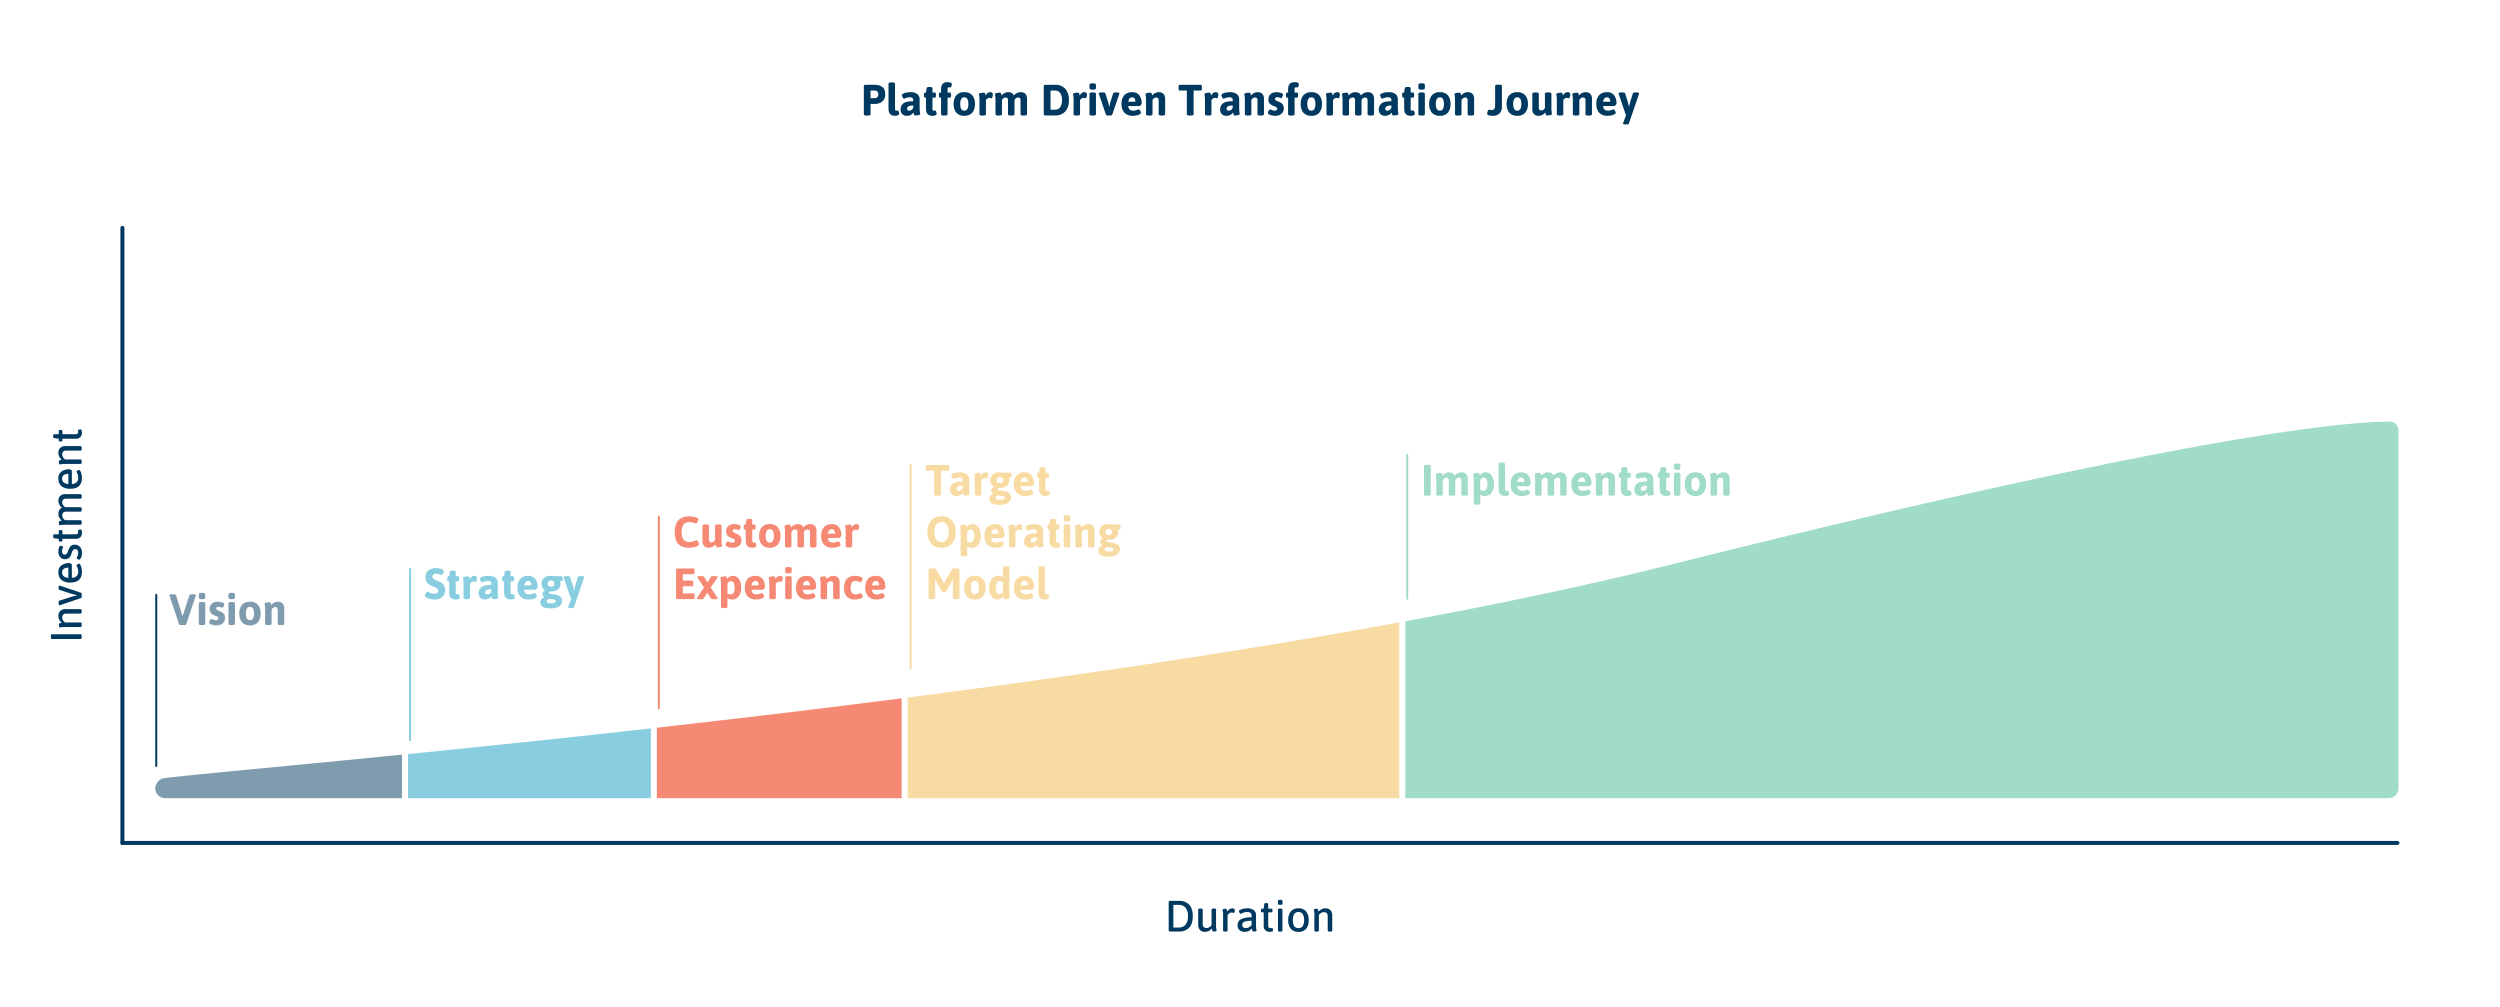
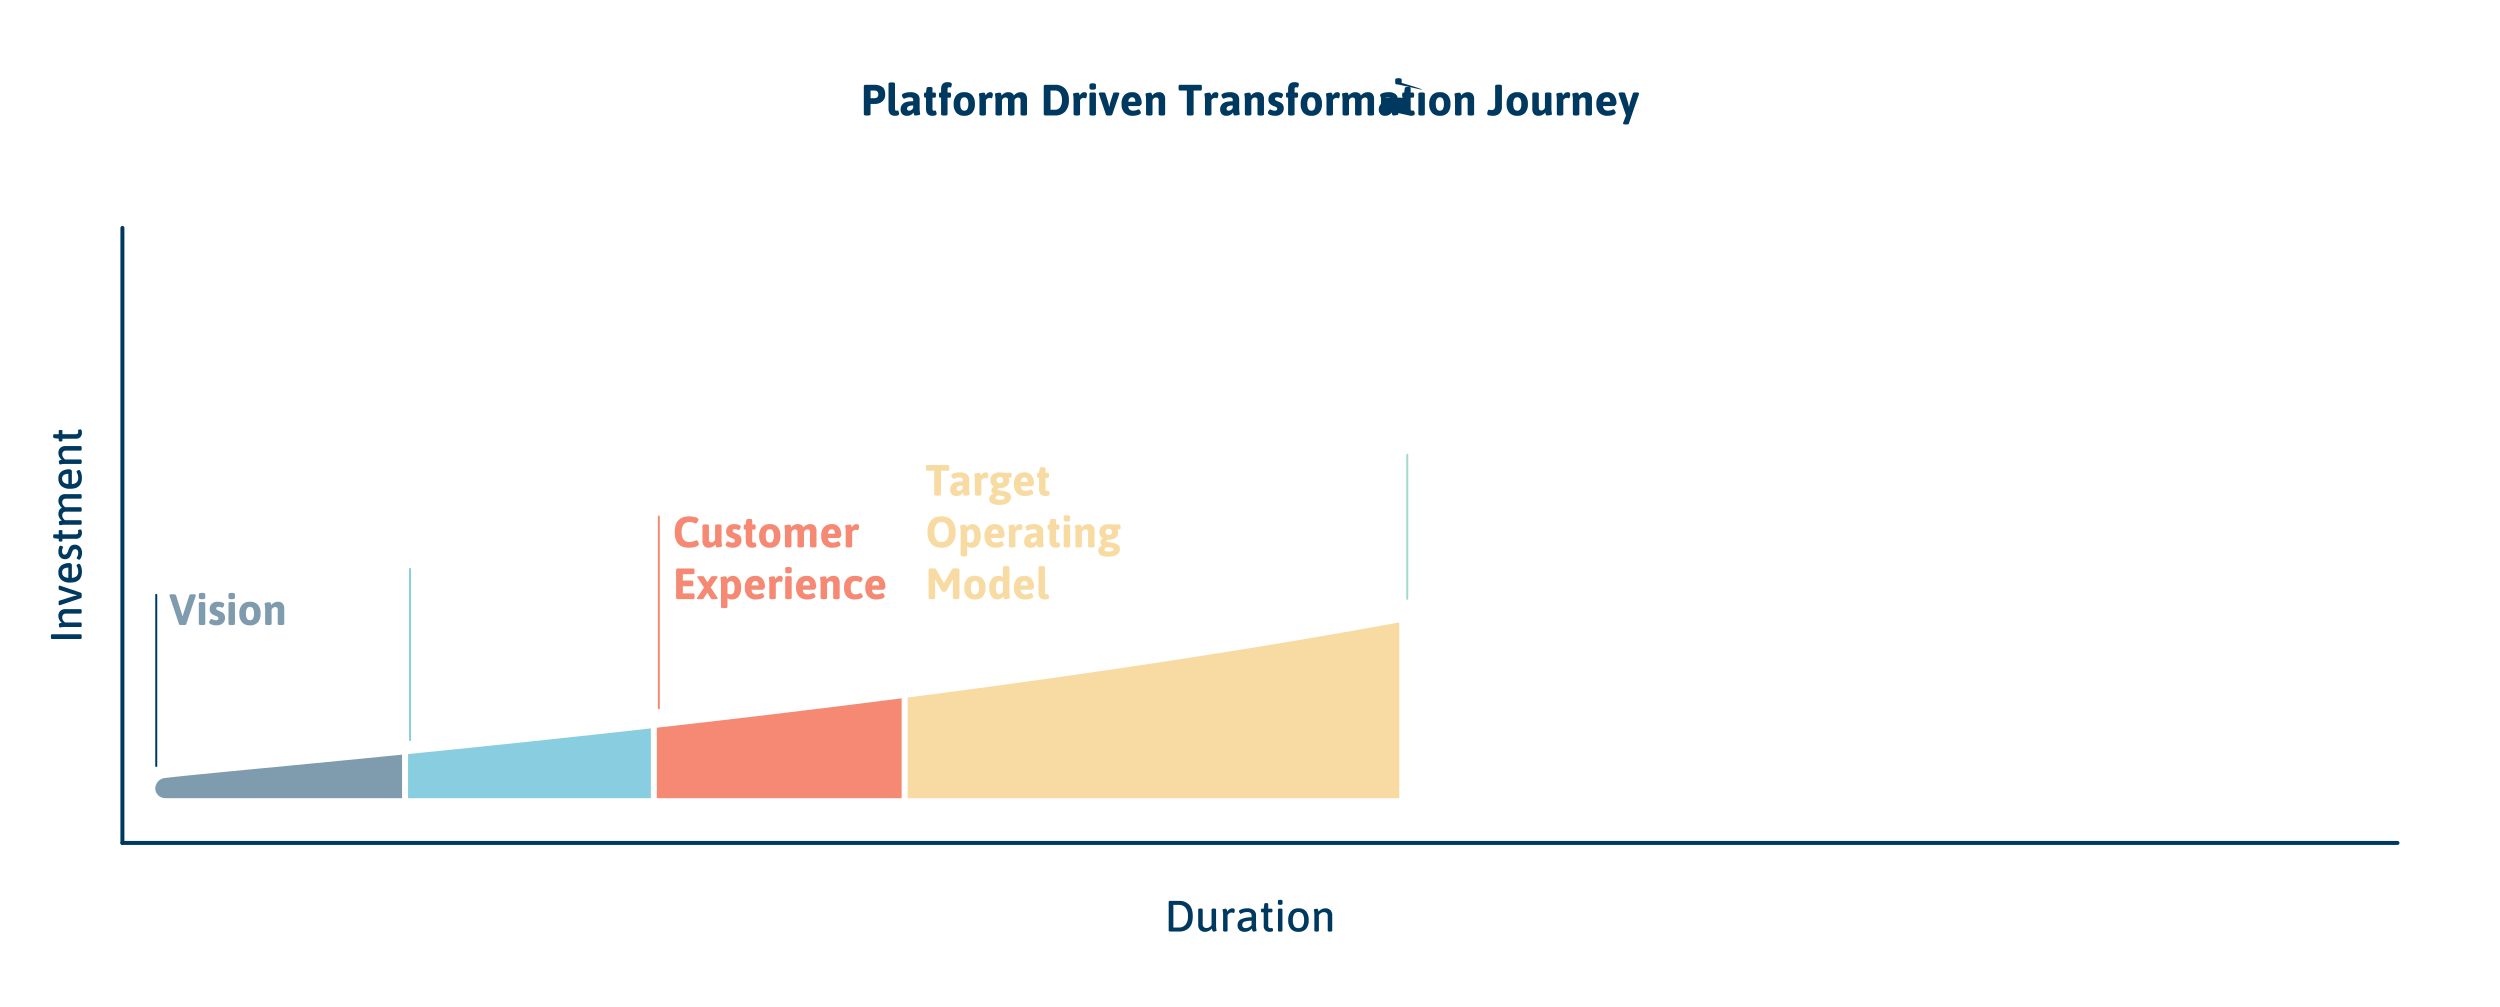
<svg xmlns="http://www.w3.org/2000/svg" width="1256" height="506" viewBox="0 0 1256 506">
  <defs>
    <clipPath id="clip-HSO-Platform-Driven-Digital-Transformation-Journey-steps-3">
      <rect width="1256" height="506" />
    </clipPath>
  </defs>
  <g id="HSO-Platform-Driven-Digital-Transformation-Journey-steps-3" clip-path="url(#clip-HSO-Platform-Driven-Digital-Transformation-Journey-steps-3)">
    <path id="Path_774" data-name="Path 774" d="M0,0V309" transform="translate(61.5 114.5)" fill="none" stroke="#00395f" stroke-linecap="round" stroke-width="2" />
    <path id="Path_778" data-name="Path 778" d="M-51.029.044q-1.012,0-1.012-.55V-14.894q0-.55,1.012-.55h.352q1.012,0,1.012.55V-.506q0,.55-1.012.55Zm6.05,0q-1.012,0-1.012-.55v-7.5a11.962,11.962,0,0,0-.132-2.112q-.132-.66-.132-.748,0-.308.55-.44a4.361,4.361,0,0,1,1.012-.132.487.487,0,0,1,.473.308,3.171,3.171,0,0,1,.22.66q.077.352.1.484a4.959,4.959,0,0,1,1.562-1.221,4.045,4.045,0,0,1,1.826-.451,3.448,3.448,0,0,1,2.585.935A3.605,3.605,0,0,1-37.015-8.1v7.59q0,.55-1.012.55h-.242q-1.012,0-1.012-.55V-7.832a1.865,1.865,0,0,0-.506-1.4,2.024,2.024,0,0,0-1.474-.5,2.565,2.565,0,0,0-1.364.407,3.648,3.648,0,0,0-1.1,1.045V-.506q0,.55-1.012.55Zm14.454,0q-.858,0-.968-.374l-3.542-10.494a1.984,1.984,0,0,1-.066-.33q0-.4,1.056-.4h.286q.88,0,.99.374l1.958,6.182q.22.616.726,2.728H-30l.2-.858q.22-1.034.462-1.848l1.98-6.2q.11-.374.99-.374h.22q.946,0,.946.4a1.525,1.525,0,0,1-.066.352L-28.787-.33q-.11.374-.99.374Zm12.342.11q-5.5,0-5.5-5.83a6.546,6.546,0,0,1,1.342-4.477,4.885,4.885,0,0,1,3.85-1.507,4.074,4.074,0,0,1,3.454,1.5,6.867,6.867,0,0,1,1.144,4.246,1.16,1.16,0,0,1-.319.616q-.319.4-.517.4h-6.578a3.734,3.734,0,0,0,.9,2.431,3.067,3.067,0,0,0,2.244.759,4.87,4.87,0,0,0,1.463-.2,7.012,7.012,0,0,0,1.078-.429,2.525,2.525,0,0,1,.517-.231q.242,0,.561.506a1.679,1.679,0,0,1,.319.748q0,.352-.583.693a5.552,5.552,0,0,1-1.507.561A8.046,8.046,0,0,1-18.183.154Zm1.98-6.82a3.915,3.915,0,0,0-.583-2.321,2.021,2.021,0,0,0-1.749-.8q-2.486,0-2.772,3.124ZM-8.657.2a6.638,6.638,0,0,1-1.738-.22A4.474,4.474,0,0,1-11.7-.572q-.495-.33-.495-.66a1.617,1.617,0,0,1,.319-.781q.319-.495.561-.495a2.489,2.489,0,0,1,.44.231,5.138,5.138,0,0,0,.9.407,3.47,3.47,0,0,0,1.144.176q1.914,0,1.914-1.54A1.288,1.288,0,0,0-7.4-4.3,5.471,5.471,0,0,0-9.031-5.06a4.79,4.79,0,0,1-2.222-1.221,3,3,0,0,1-.682-2.079A3.033,3.033,0,0,1-10.9-10.747a3.938,3.938,0,0,1,2.706-.913,6.953,6.953,0,0,1,2.09.3q.946.3.946.737a1.866,1.866,0,0,1-.275.836q-.275.506-.517.506a5.47,5.47,0,0,1-.594-.275,3.079,3.079,0,0,0-1.364-.253,2.24,2.24,0,0,0-1.254.319,1.01,1.01,0,0,0-.484.891,1.364,1.364,0,0,0,.473,1.089,4.689,4.689,0,0,0,1.463.759A8.455,8.455,0,0,1-5.9-5.94,2.543,2.543,0,0,1-4.95-4.906a3.6,3.6,0,0,1,.3,1.562A3.334,3.334,0,0,1-5.17-1.518,3.477,3.477,0,0,1-6.6-.253,4.582,4.582,0,0,1-8.657.2Zm9.9-.044A3.109,3.109,0,0,1-.836-.583,3.058,3.058,0,0,1-1.7-3.036v-6.6h-.88a.425.425,0,0,1-.385-.187,1.151,1.151,0,0,1-.121-.6v-.286a1.151,1.151,0,0,1,.121-.6.425.425,0,0,1,.385-.187h.88l.286-2.244q.066-.55.836-.55h.352q.792,0,.792.55v2.244H2.189a.425.425,0,0,1,.385.187,1.151,1.151,0,0,1,.121.6v.286a1.151,1.151,0,0,1-.121.6.425.425,0,0,1-.385.187H.561v6.49A1.721,1.721,0,0,0,.836-2.035a1,1,0,0,0,.8.319,2.066,2.066,0,0,0,.517-.055,1.368,1.368,0,0,1,.319-.055q.22,0,.374.473A2.556,2.556,0,0,1,3-.638Q3,.154,1.243.154Zm16.1-11.814a3.642,3.642,0,0,1,2.409.814,3.4,3.4,0,0,1,.979,2.75v7.59q0,.55-1.012.55h-.242q-1.012,0-1.012-.55V-7.832A1.941,1.941,0,0,0,18-9.229a1.844,1.844,0,0,0-1.4-.5,2.282,2.282,0,0,0-1.43.473,4.719,4.719,0,0,0-.99,1V-.506q0,.55-1.012.55h-.22q-1.012,0-1.012-.55V-7.832a1.941,1.941,0,0,0-.473-1.4,1.875,1.875,0,0,0-1.419-.5,2.3,2.3,0,0,0-1.144.3,3.73,3.73,0,0,0-.858.638,2.126,2.126,0,0,0-.4.5V-.506q0,.55-1.012.55H6.391q-1.012,0-1.012-.55v-7.5a11.962,11.962,0,0,0-.132-2.112q-.132-.66-.132-.748,0-.308.55-.44a4.361,4.361,0,0,1,1.012-.132.508.508,0,0,1,.484.33,3.306,3.306,0,0,1,.231.671q.077.341.1.451a4.9,4.9,0,0,1,1.441-1.188,3.761,3.761,0,0,1,1.859-.484,4.216,4.216,0,0,1,1.87.407,2.425,2.425,0,0,1,1.21,1.375,5.325,5.325,0,0,1,1.562-1.276A3.935,3.935,0,0,1,17.347-11.66ZM28.941.154q-5.5,0-5.5-5.83a6.546,6.546,0,0,1,1.342-4.477,4.885,4.885,0,0,1,3.85-1.507,4.074,4.074,0,0,1,3.454,1.5,6.867,6.867,0,0,1,1.144,4.246,1.16,1.16,0,0,1-.319.616q-.319.4-.517.4H25.817a3.734,3.734,0,0,0,.9,2.431,3.067,3.067,0,0,0,2.244.759,4.87,4.87,0,0,0,1.463-.2A7.012,7.012,0,0,0,31.5-2.343a2.525,2.525,0,0,1,.517-.231q.242,0,.561.506a1.679,1.679,0,0,1,.319.748q0,.352-.583.693a5.552,5.552,0,0,1-1.507.561A8.046,8.046,0,0,1,28.941.154Zm1.98-6.82a3.915,3.915,0,0,0-.583-2.321,2.021,2.021,0,0,0-1.749-.8q-2.486,0-2.772,3.124ZM36.927.044q-1.012,0-1.012-.55v-7.5a11.962,11.962,0,0,0-.132-2.112q-.132-.66-.132-.748,0-.308.55-.44a4.361,4.361,0,0,1,1.012-.132.487.487,0,0,1,.473.308,3.171,3.171,0,0,1,.22.66q.077.352.1.484a4.959,4.959,0,0,1,1.562-1.221,4.045,4.045,0,0,1,1.826-.451,3.448,3.448,0,0,1,2.585.935A3.605,3.605,0,0,1,44.891-8.1v7.59q0,.55-1.012.55h-.242q-1.012,0-1.012-.55V-7.832a1.865,1.865,0,0,0-.506-1.4,2.024,2.024,0,0,0-1.474-.5,2.565,2.565,0,0,0-1.364.407,3.648,3.648,0,0,0-1.1,1.045V-.506q0,.55-1.012.55Zm14.608.11a3.109,3.109,0,0,1-2.079-.737,3.058,3.058,0,0,1-.869-2.453v-6.6h-.88a.425.425,0,0,1-.385-.187,1.151,1.151,0,0,1-.121-.6v-.286a1.151,1.151,0,0,1,.121-.6.425.425,0,0,1,.385-.187h.88l.286-2.244q.066-.55.836-.55h.352q.792,0,.792.55v2.244h1.628a.425.425,0,0,1,.385.187,1.151,1.151,0,0,1,.121.6v.286a1.151,1.151,0,0,1-.121.6.425.425,0,0,1-.385.187H50.853v6.49a1.721,1.721,0,0,0,.275,1.111,1,1,0,0,0,.8.319,2.066,2.066,0,0,0,.517-.055,1.368,1.368,0,0,1,.319-.055q.22,0,.374.473a2.557,2.557,0,0,1,.154.715Q53.295.154,51.535.154Z" transform="translate(41 269) rotate(-90)" fill="#00395f" />
    <path id="Path_775" data-name="Path 775" d="M1143,0H0" transform="translate(61.5 423.5)" fill="none" stroke="#00395f" stroke-linecap="round" stroke-width="2" />
    <path id="Path_784" data-name="Path 784" d="M-40.128,0a.751.751,0,0,1-.55-.176.751.751,0,0,1-.176-.55V-14.674a.751.751,0,0,1,.176-.55.751.751,0,0,1,.55-.176h4.51A6.711,6.711,0,0,1-30.6-13.519q1.848,1.881,1.848,5.819T-30.6-1.881A6.711,6.711,0,0,1-35.618,0Zm4.4-2.024a4.206,4.206,0,0,0,3.322-1.4A6.329,6.329,0,0,0-31.174-7.7a6.329,6.329,0,0,0-1.232-4.279,4.206,4.206,0,0,0-3.322-1.4H-38.5V-2.024Zm13.2,2.178a3.448,3.448,0,0,1-2.585-.935,3.605,3.605,0,0,1-.913-2.629V-11q0-.55,1.012-.55h.242q1.012,0,1.012.55v7.326a1.865,1.865,0,0,0,.506,1.4,2.024,2.024,0,0,0,1.474.5,2.565,2.565,0,0,0,1.364-.407,3.648,3.648,0,0,0,1.1-1.045V-11q0-.55,1.012-.55h.242q1.012,0,1.012.55v7.568A12.139,12.139,0,0,0-16.918-1.3q.132.66.132.748,0,.308-.55.44a4.361,4.361,0,0,1-1.012.132.487.487,0,0,1-.473-.33,3.582,3.582,0,0,1-.22-.7q-.077-.374-.1-.506A4.717,4.717,0,0,1-20.68-.3,4.088,4.088,0,0,1-22.528.154ZM-12.5.044q-1.012,0-1.012-.55v-7.5a11.962,11.962,0,0,0-.132-2.112q-.132-.66-.132-.748,0-.308.55-.44a4.361,4.361,0,0,1,1.012-.132.487.487,0,0,1,.473.308,3.171,3.171,0,0,1,.22.66q.077.352.1.484A3.111,3.111,0,0,1-8.91-11.66a1.4,1.4,0,0,1,.957.286.886.886,0,0,1,.319.682,2.928,2.928,0,0,1-.154.88q-.154.484-.352.484a1.645,1.645,0,0,1-.451-.11,2.184,2.184,0,0,0-.715-.11,1.769,1.769,0,0,0-1.2.451,4.152,4.152,0,0,0-.759.825V-.506q0,.55-.99.55Zm9.878.11a3.871,3.871,0,0,1-2.64-.847,3.057,3.057,0,0,1-.968-2.431A3.17,3.17,0,0,1-4.378-6.237,12.345,12.345,0,0,1,.792-7.15V-8.1A1.556,1.556,0,0,0,.264-9.328,2.542,2.542,0,0,0-1.43-9.79,5.307,5.307,0,0,0-3-9.581a8.168,8.168,0,0,0-1.144.44,2.8,2.8,0,0,1-.539.231q-.242,0-.561-.517a1.731,1.731,0,0,1-.319-.781q0-.308.583-.649a5.76,5.76,0,0,1,1.54-.572,8.651,8.651,0,0,1,2.035-.231,5.091,5.091,0,0,1,3.311.935A3.169,3.169,0,0,1,3.036-8.14v4.708A12.139,12.139,0,0,0,3.168-1.3q.132.66.132.748,0,.308-.539.44a4.226,4.226,0,0,1-1,.132.5.5,0,0,1-.495-.33,3.582,3.582,0,0,1-.22-.7q-.077-.374-.1-.506A5.1,5.1,0,0,1-.539-.33,4.289,4.289,0,0,1-2.618.154Zm.374-1.892a3.483,3.483,0,0,0,1.694-.4A5.109,5.109,0,0,0,.792-3.212v-2.2a11.564,11.564,0,0,0-3.41.407A1.652,1.652,0,0,0-3.894-3.3a1.516,1.516,0,0,0,.429,1.155A1.705,1.705,0,0,0-2.244-1.738ZM9.834.154A3.109,3.109,0,0,1,7.755-.583a3.058,3.058,0,0,1-.869-2.453v-6.6h-.88a.425.425,0,0,1-.385-.187,1.151,1.151,0,0,1-.121-.6v-.286a1.151,1.151,0,0,1,.121-.6.425.425,0,0,1,.385-.187h.88l.286-2.244q.066-.55.836-.55H8.36q.792,0,.792.55v2.244H10.78a.425.425,0,0,1,.385.187,1.151,1.151,0,0,1,.121.6v.286a1.151,1.151,0,0,1-.121.6.425.425,0,0,1-.385.187H9.152v6.49a1.721,1.721,0,0,0,.275,1.111,1,1,0,0,0,.8.319,2.066,2.066,0,0,0,.517-.055,1.368,1.368,0,0,1,.319-.055q.22,0,.374.473a2.556,2.556,0,0,1,.154.715Q11.594.154,9.834.154ZM15.158-13.4q-1.144,0-1.144-.616v-1.3q0-.616,1.188-.616,1.144,0,1.144.616v1.3Q16.346-13.4,15.158-13.4ZM15.07.044q-1.012,0-1.012-.55V-11q0-.55,1.012-.55h.22q1.012,0,1.012.55V-.506q0,.55-1.012.55Zm9.306.11a4.844,4.844,0,0,1-3.85-1.507,6.436,6.436,0,0,1-1.32-4.367,6.5,6.5,0,0,1,1.342-4.4,4.8,4.8,0,0,1,3.828-1.54,4.72,4.72,0,0,1,3.8,1.529A6.6,6.6,0,0,1,29.48-5.72a6.51,6.51,0,0,1-1.3,4.367A4.748,4.748,0,0,1,24.376.154Zm-.044-1.87a2.438,2.438,0,0,0,2.145-.99,5.338,5.338,0,0,0,.693-3.036,5.4,5.4,0,0,0-.693-3.047,2.429,2.429,0,0,0-2.145-1,2.377,2.377,0,0,0-2.112,1,5.464,5.464,0,0,0-.682,3.047,5.477,5.477,0,0,0,.671,3.036A2.381,2.381,0,0,0,24.332-1.716Zm9.02,1.76q-1.012,0-1.012-.55v-7.5a11.962,11.962,0,0,0-.132-2.112q-.132-.66-.132-.748,0-.308.55-.44a4.361,4.361,0,0,1,1.012-.132.487.487,0,0,1,.473.308,3.171,3.171,0,0,1,.22.66q.077.352.1.484a4.959,4.959,0,0,1,1.562-1.221,4.045,4.045,0,0,1,1.826-.451,3.448,3.448,0,0,1,2.585.935A3.605,3.605,0,0,1,41.316-8.1v7.59q0,.55-1.012.55h-.242q-1.012,0-1.012-.55V-7.832a1.865,1.865,0,0,0-.506-1.4,2.024,2.024,0,0,0-1.474-.5,2.565,2.565,0,0,0-1.364.407,3.648,3.648,0,0,0-1.1,1.045V-.506q0,.55-1.012.55Z" transform="translate(628 468)" fill="#00395f" />
    <path id="Path_776" data-name="Path 776" d="M24784,7951h-119a5.007,5.007,0,0,1-5-5,5.96,5.96,0,0,1,.684-2.35,5.321,5.321,0,0,1,4.316-2.787c8.107-.984,25.578-2.662,49.76-4.983l.029,0,.275-.026c18.848-1.81,42.3-4.062,68.932-6.716V7951Z" transform="translate(-24582 -7550)" fill="#00395f" opacity="0.5" />
    <path id="Path_777" data-name="Path 777" d="M24921,7953h-122v-22.168c43.225-4.319,83.131-8.534,122-12.889V7953h0Z" transform="translate(-24594 -7552)" fill="#129fc3" opacity="0.5" />
    <path id="Path_779" data-name="Path 779" d="M25047,7953H24924v-35.4c42.629-4.79,84.008-9.759,122.992-14.771V7953h0Z" transform="translate(-24594 -7552)" fill="#f58974" />
    <path id="Path_785" data-name="Path 785" d="M25297,7953h-247v-50.553c92.693-11.958,175.795-24.658,247-37.75V7953h0Z" transform="translate(-24594 -7552)" fill="#f2b949" opacity="0.5" />
-     <path id="Path_786" data-name="Path 786" d="M25794,7953h-494l0-88.856c49.881-9.223,94.787-18.811,133.471-28.5,64.572-16.171,122.711-29.912,172.8-40.838,41.264-9,77.492-16.188,107.68-21.362,22.844-3.916,42.213-6.68,57.568-8.214,13.051-1.3,19.895-1.371,22.473-1.4.1,0,.188,0,.27,0a4.506,4.506,0,0,1,3.758,1.491,5.6,5.6,0,0,1,.973,3.513V7948A5.007,5.007,0,0,1,25794,7953Z" transform="translate(-24594 -7552)" fill="#44b894" opacity="0.5" />
    <path id="Path_787" data-name="Path 787" d="M8.228.176q-3.7,0-5.467-1.925t-1.771-6q0-7.832,7.348-7.832a11.32,11.32,0,0,1,2.244.231,5.9,5.9,0,0,1,1.782.605q.572.33.572.7a1.958,1.958,0,0,1-.242.8,3.905,3.905,0,0,1-.583.88.912.912,0,0,1-.605.385,2.915,2.915,0,0,1-.528-.2,6.8,6.8,0,0,0-1.122-.352,7.061,7.061,0,0,0-1.584-.154A3.373,3.373,0,0,0,5.4-11.44a6.116,6.116,0,0,0-.935,3.718q0,5.016,3.762,5.016a6.571,6.571,0,0,0,1.716-.2,9.468,9.468,0,0,0,1.408-.506,1.384,1.384,0,0,1,.484-.176.822.822,0,0,1,.627.374,3.307,3.307,0,0,1,.484.847,2.169,2.169,0,0,1,.187.693q0,.572-.77,1.012a5.915,5.915,0,0,1-1.914.627A12.865,12.865,0,0,1,8.228.176Zm9.922,0a3.147,3.147,0,0,1-2.442-.869,3.905,3.905,0,0,1-.792-2.7v-7.458q0-.7,1.32-.7h.616q1.32,0,1.32.7v6.974a1.484,1.484,0,0,0,.308,1.023,1.306,1.306,0,0,0,1.012.341,1.561,1.561,0,0,0,1.045-.385,2.972,2.972,0,0,0,.715-.891v-7.062q0-.7,1.32-.7h.616q1.32,0,1.32.7v6.974q0,1.012.055,1.54t.143,1.166a2.215,2.215,0,0,1,.066.484q0,.352-.891.528a8.236,8.236,0,0,1-1.573.176.558.558,0,0,1-.55-.319,2.96,2.96,0,0,1-.231-.693q-.077-.374-.1-.506a4.372,4.372,0,0,1-1.4,1.188A3.8,3.8,0,0,1,18.15.176Zm12.056,0A7.257,7.257,0,0,1,27.7-.242Q26.554-.66,26.554-1.32a2.046,2.046,0,0,1,.418-1.067q.418-.627.748-.627a1.083,1.083,0,0,1,.484.176q.462.2.847.319a2.976,2.976,0,0,0,.891.121,1.581,1.581,0,0,0,.946-.242.8.8,0,0,0,.33-.682.863.863,0,0,0-.242-.638,1.831,1.831,0,0,0-.528-.374q-.286-.132-1.122-.44a5.134,5.134,0,0,1-1.815-1.144,2.964,2.964,0,0,1-.693-2.156A3.361,3.361,0,0,1,27.9-10.725a4.249,4.249,0,0,1,2.926-.957,7.514,7.514,0,0,1,2.233.33q1.067.33,1.067.946a2.574,2.574,0,0,1-.33,1.078q-.33.66-.616.66a3.3,3.3,0,0,1-.638-.231,3.213,3.213,0,0,0-1.254-.231q-1.166,0-1.166.77a.854.854,0,0,0,.385.748,6.672,6.672,0,0,0,1.2.594q.132.066.418.176a3.864,3.864,0,0,1,.484.22A3.577,3.577,0,0,1,34-5.489a3.18,3.18,0,0,1,.517,1.9A3.493,3.493,0,0,1,33.374-.847,4.585,4.585,0,0,1,30.206.176Zm9.658,0q-3.212,0-3.212-3.564V-8.932H36.3a.54.54,0,0,1-.506-.264,1.725,1.725,0,0,1-.154-.836v-.374a1.725,1.725,0,0,1,.154-.836.54.54,0,0,1,.506-.264h.352l.286-2.09q.11-.7,1.188-.7h.682q1.1,0,1.1.7v2.09h1.078a.54.54,0,0,1,.506.264,1.725,1.725,0,0,1,.154.836v.374a1.725,1.725,0,0,1-.154.836.54.54,0,0,1-.506.264H39.908v5.588a1.12,1.12,0,0,0,.187.726.753.753,0,0,0,.6.22,1.376,1.376,0,0,0,.3-.044,1.376,1.376,0,0,1,.3-.044q.2,0,.352.33a3.515,3.515,0,0,1,.242.726,3.09,3.09,0,0,1,.088.528Q41.976.176,39.864.176Zm8.888,0A5.058,5.058,0,0,1,44.77-1.353a6.418,6.418,0,0,1-1.364-4.411,6.375,6.375,0,0,1,1.364-4.4,5.077,5.077,0,0,1,3.982-1.518,5.042,5.042,0,0,1,3.971,1.518,6.409,6.409,0,0,1,1.353,4.4,6.453,6.453,0,0,1-1.353,4.411A5.023,5.023,0,0,1,48.752.176Zm0-2.574a1.649,1.649,0,0,0,1.529-.847,5.1,5.1,0,0,0,.495-2.519,5.029,5.029,0,0,0-.495-2.508,1.654,1.654,0,0,0-1.529-.836,1.679,1.679,0,0,0-1.54.836,4.937,4.937,0,0,0-.506,2.508Q46.706-2.4,48.752-2.4Zm20.24-9.284a3.111,3.111,0,0,1,2.431.869,3.943,3.943,0,0,1,.781,2.7V-.66q0,.7-1.32.7h-.616q-1.32,0-1.32-.7V-7.634a1.521,1.521,0,0,0-.3-1.023,1.269,1.269,0,0,0-1-.341,2.065,2.065,0,0,0-1.738,1.254V-.66q0,.7-1.32.7h-.616q-1.32,0-1.32-.7V-7.634a1.521,1.521,0,0,0-.3-1.023,1.269,1.269,0,0,0-1-.341,1.52,1.52,0,0,0-1.034.385,3.052,3.052,0,0,0-.7.891V-.66q0,.7-1.32.7h-.616q-1.32,0-1.32-.7V-7.634q0-.968-.055-1.485t-.143-1.155a2.431,2.431,0,0,1-.066-.462q0-.352.891-.528a8.236,8.236,0,0,1,1.573-.176.565.565,0,0,1,.55.3,2.618,2.618,0,0,1,.231.649q.077.352.1.484a4.372,4.372,0,0,1,1.4-1.188,3.761,3.761,0,0,1,1.859-.484,3.734,3.734,0,0,1,1.859.407A2.376,2.376,0,0,1,65.6-10.01,4.52,4.52,0,0,1,67.056-11.2,4.033,4.033,0,0,1,68.992-11.682ZM80.322.176A5.578,5.578,0,0,1,76-1.375a6.135,6.135,0,0,1-1.419-4.3A6.311,6.311,0,0,1,76-10.23a5.238,5.238,0,0,1,3.927-1.452,4.154,4.154,0,0,1,3.6,1.584,6.775,6.775,0,0,1,1.155,4.092,1.484,1.484,0,0,1-.451.781q-.451.517-.671.517h-5.61a2.5,2.5,0,0,0,.748,1.782,2.718,2.718,0,0,0,1.782.528A4.12,4.12,0,0,0,81.6-2.541,10.653,10.653,0,0,0,82.654-2.9a1.384,1.384,0,0,1,.484-.176.734.734,0,0,1,.495.319,3.062,3.062,0,0,1,.462.726,1.665,1.665,0,0,1,.187.627q0,.506-.682.869A5.66,5.66,0,0,1,81.972,0,9.181,9.181,0,0,1,80.322.176ZM81.51-6.886a2.916,2.916,0,0,0-.4-1.617,1.325,1.325,0,0,0-1.188-.605q-1.628,0-1.98,2.222ZM88.2.044q-1.32,0-1.32-.7V-7.634q0-.968-.055-1.485t-.143-1.155a2.431,2.431,0,0,1-.066-.462q0-.352.891-.528a8.236,8.236,0,0,1,1.573-.176.565.565,0,0,1,.55.3,2.618,2.618,0,0,1,.231.649q.077.352.1.484a3.965,3.965,0,0,1,.979-1.221,2.193,2.193,0,0,1,1.419-.451,1.157,1.157,0,0,1,.979.363,1.331,1.331,0,0,1,.275.825,4.363,4.363,0,0,1-.2,1.155q-.2.693-.484.693a2.133,2.133,0,0,1-.462-.088,2.268,2.268,0,0,0-.572-.088,1.685,1.685,0,0,0-1.045.341,2.9,2.9,0,0,0-.715.759V-.66q0,.7-1.32.7ZM2.552,26a.92.92,0,0,1-.671-.209.92.92,0,0,1-.209-.671V11.48a.92.92,0,0,1,.209-.671.92.92,0,0,1,.671-.209h7.722a.54.54,0,0,1,.506.264,1.725,1.725,0,0,1,.154.836v.682a1.725,1.725,0,0,1-.154.836.54.54,0,0,1-.506.264H5.06v3.19H9.68a.54.54,0,0,1,.506.264,1.725,1.725,0,0,1,.154.836v.682a1.725,1.725,0,0,1-.154.836.54.54,0,0,1-.506.264H5.06v3.564H10.3a.54.54,0,0,1,.506.264,1.725,1.725,0,0,1,.154.836V24.9a1.725,1.725,0,0,1-.154.836A.54.54,0,0,1,10.3,26Zm10.956.044q-1.386,0-1.386-.4a1.225,1.225,0,0,1,.242-.55l3.322-4.928-3.124-4.752a1.218,1.218,0,0,1-.242-.572q0-.4,1.386-.4h.7a3.694,3.694,0,0,1,.869.077.792.792,0,0,1,.473.341l1.342,2.178.33.528L17.8,17l1.364-2.134a.792.792,0,0,1,.473-.341,3.694,3.694,0,0,1,.869-.077h.638q1.386,0,1.386.4a1.225,1.225,0,0,1-.242.55l-3.212,4.752,3.256,4.928a1.218,1.218,0,0,1,.242.572q0,.4-1.386.4h-.7a3.694,3.694,0,0,1-.869-.077.792.792,0,0,1-.473-.341l-1.518-2.42-.286-.462-.286.462-1.54,2.42a.792.792,0,0,1-.473.341,3.694,3.694,0,0,1-.869.077Zm12.034,4.488q-1.32,0-1.32-.7V18.366q0-.968-.055-1.485t-.143-1.155a2.431,2.431,0,0,1-.066-.462q0-.352.891-.528a8.236,8.236,0,0,1,1.573-.176.565.565,0,0,1,.55.3,2.645,2.645,0,0,1,.231.638q.077.341.1.473a3.1,3.1,0,0,1,1.177-1.188,3.412,3.412,0,0,1,1.771-.462,3.474,3.474,0,0,1,2.123.693,4.5,4.5,0,0,1,1.463,2.035,8.77,8.77,0,0,1,.528,3.212,6.943,6.943,0,0,1-1.221,4.323,4.061,4.061,0,0,1-3.421,1.6,3.735,3.735,0,0,1-2.244-.682v4.334q0,.7-1.32.7Zm3.476-6.93q2.046,0,2.046-3.344,0-3.278-1.782-3.278a2.134,2.134,0,0,0-1.8,1.3v4.906A3.119,3.119,0,0,0,29.018,23.6Zm12.936,2.574a5.578,5.578,0,0,1-4.323-1.551,6.135,6.135,0,0,1-1.419-4.3,6.311,6.311,0,0,1,1.419-4.554,5.238,5.238,0,0,1,3.927-1.452,4.154,4.154,0,0,1,3.6,1.584,6.775,6.775,0,0,1,1.155,4.092,1.484,1.484,0,0,1-.451.781q-.451.517-.671.517h-5.61a2.5,2.5,0,0,0,.748,1.782,2.718,2.718,0,0,0,1.782.528,4.12,4.12,0,0,0,1.122-.143,10.653,10.653,0,0,0,1.056-.363,1.384,1.384,0,0,1,.484-.176.734.734,0,0,1,.5.319,3.062,3.062,0,0,1,.462.726,1.665,1.665,0,0,1,.187.627q0,.506-.682.869A5.66,5.66,0,0,1,43.6,26,9.181,9.181,0,0,1,41.954,26.176Zm1.188-7.062a2.916,2.916,0,0,0-.4-1.617,1.325,1.325,0,0,0-1.188-.605q-1.628,0-1.98,2.222Zm6.688,6.93q-1.32,0-1.32-.7V18.366q0-.968-.055-1.485t-.143-1.155a2.431,2.431,0,0,1-.066-.462q0-.352.891-.528a8.236,8.236,0,0,1,1.573-.176.565.565,0,0,1,.55.3,2.618,2.618,0,0,1,.231.649q.077.352.1.484a3.965,3.965,0,0,1,.979-1.221,2.193,2.193,0,0,1,1.419-.451,1.157,1.157,0,0,1,.979.363,1.331,1.331,0,0,1,.275.825,4.363,4.363,0,0,1-.2,1.155q-.2.693-.484.693a2.133,2.133,0,0,1-.462-.088,2.268,2.268,0,0,0-.572-.088,1.685,1.685,0,0,0-1.045.341,2.9,2.9,0,0,0-.715.759V25.34q0,.7-1.32.7Zm8.294-12.98q-1.628,0-1.628-.836V10.666q0-.814,1.628-.814t1.628.814v1.562Q59.752,13.064,58.124,13.064Zm-.308,12.98q-1.32,0-1.32-.7V15.154q0-.7,1.32-.7h.616q1.32,0,1.32.7V25.34q0,.7-1.32.7Zm9.878.132a5.578,5.578,0,0,1-4.323-1.551,6.135,6.135,0,0,1-1.419-4.3,6.311,6.311,0,0,1,1.419-4.554A5.238,5.238,0,0,1,67.3,14.318,4.154,4.154,0,0,1,70.9,15.9a6.775,6.775,0,0,1,1.155,4.092,1.484,1.484,0,0,1-.451.781q-.451.517-.671.517h-5.61a2.5,2.5,0,0,0,.748,1.782,2.718,2.718,0,0,0,1.782.528,4.12,4.12,0,0,0,1.122-.143,10.653,10.653,0,0,0,1.056-.363,1.384,1.384,0,0,1,.484-.176.734.734,0,0,1,.5.319,3.063,3.063,0,0,1,.462.726,1.665,1.665,0,0,1,.187.627q0,.506-.682.869A5.66,5.66,0,0,1,69.344,26,9.181,9.181,0,0,1,67.694,26.176Zm1.188-7.062a2.916,2.916,0,0,0-.4-1.617,1.325,1.325,0,0,0-1.188-.605q-1.628,0-1.98,2.222Zm6.688,6.93q-1.32,0-1.32-.7V18.366q0-.968-.055-1.485t-.143-1.155a2.431,2.431,0,0,1-.066-.462q0-.352.891-.528a8.236,8.236,0,0,1,1.573-.176.565.565,0,0,1,.55.3,2.618,2.618,0,0,1,.231.649q.077.352.1.484A4.339,4.339,0,0,1,78.738,14.8a3.822,3.822,0,0,1,1.87-.484,3.147,3.147,0,0,1,2.442.869,3.905,3.905,0,0,1,.792,2.7V25.34q0,.7-1.32.7h-.616q-1.32,0-1.32-.7V18.366a1.484,1.484,0,0,0-.308-1.023A1.306,1.306,0,0,0,79.266,17a1.561,1.561,0,0,0-1.045.385,2.972,2.972,0,0,0-.715.891V25.34q0,.7-1.32.7Zm16.038.132a5.5,5.5,0,0,1-4.18-1.441,6.219,6.219,0,0,1-1.364-4.411,6.477,6.477,0,0,1,1.375-4.5,5.522,5.522,0,0,1,4.279-1.507,7.462,7.462,0,0,1,2.5.407q1.155.407,1.155,1.111a2.2,2.2,0,0,1-.451,1.012q-.451.682-.715.682a1.291,1.291,0,0,1-.4-.154,5.684,5.684,0,0,0-.869-.352,3.589,3.589,0,0,0-1.045-.132A2.184,2.184,0,0,0,90,17.706a4.319,4.319,0,0,0-.594,2.53,4.577,4.577,0,0,0,.561,2.541,2.012,2.012,0,0,0,1.793.825,3.955,3.955,0,0,0,1.023-.121q.451-.121.748-.231t.385-.154a2.634,2.634,0,0,1,.4-.132.734.734,0,0,1,.495.319,3.062,3.062,0,0,1,.462.726,1.665,1.665,0,0,1,.187.627q0,.55-.737.9a5.945,5.945,0,0,1-1.661.5A10.1,10.1,0,0,1,91.608,26.176Zm10.868,0a5.578,5.578,0,0,1-4.323-1.551,6.135,6.135,0,0,1-1.419-4.3,6.311,6.311,0,0,1,1.419-4.554,5.238,5.238,0,0,1,3.927-1.452,4.154,4.154,0,0,1,3.6,1.584,6.775,6.775,0,0,1,1.155,4.092,1.484,1.484,0,0,1-.451.781q-.451.517-.671.517H100.1a2.5,2.5,0,0,0,.748,1.782,2.718,2.718,0,0,0,1.782.528,4.12,4.12,0,0,0,1.122-.143,10.653,10.653,0,0,0,1.056-.363,1.384,1.384,0,0,1,.484-.176.734.734,0,0,1,.5.319,3.063,3.063,0,0,1,.462.726,1.665,1.665,0,0,1,.187.627q0,.506-.682.869a5.66,5.66,0,0,1-1.628.539A9.181,9.181,0,0,1,102.476,26.176Zm1.188-7.062a2.916,2.916,0,0,0-.4-1.617,1.325,1.325,0,0,0-1.188-.605q-1.628,0-1.98,2.222Z" transform="translate(338 275)" fill="#f58974" />
    <path id="Path_780" data-name="Path 780" d="M6.182.044Q5.1.044,4.95-.418L.2-14.564a1.982,1.982,0,0,1-.088-.4q0-.484,1.342-.484h.726q1.1,0,1.3.638L6.446-5.28l.242.77h.088l.242-.77,3.058-9.526q.22-.638,1.3-.638h.682q1.32,0,1.32.484a1.574,1.574,0,0,1-.066.4L8.558-.418Q8.4.044,7.326.044ZM16.5-12.936q-1.628,0-1.628-.836v-1.562q0-.814,1.628-.814t1.628.814v1.562Q18.128-12.936,16.5-12.936ZM16.192.044q-1.32,0-1.32-.7V-10.846q0-.7,1.32-.7h.616q1.32,0,1.32.7V-.66q0,.7-1.32.7Zm7.546.132A7.257,7.257,0,0,1,21.23-.242Q20.086-.66,20.086-1.32A2.046,2.046,0,0,1,20.5-2.387q.418-.627.748-.627a1.083,1.083,0,0,1,.484.176q.462.2.847.319a2.976,2.976,0,0,0,.891.121,1.581,1.581,0,0,0,.946-.242.8.8,0,0,0,.33-.682.863.863,0,0,0-.242-.638,1.831,1.831,0,0,0-.528-.374q-.286-.132-1.122-.44a5.134,5.134,0,0,1-1.815-1.144,2.964,2.964,0,0,1-.693-2.156,3.361,3.361,0,0,1,1.078-2.651,4.249,4.249,0,0,1,2.926-.957,7.514,7.514,0,0,1,2.233.33q1.067.33,1.067.946a2.574,2.574,0,0,1-.33,1.078q-.33.66-.616.66A3.3,3.3,0,0,1,26.07-8.9a3.213,3.213,0,0,0-1.254-.231q-1.166,0-1.166.77a.854.854,0,0,0,.385.748,6.672,6.672,0,0,0,1.2.594q.132.066.418.176a3.864,3.864,0,0,1,.484.22,3.577,3.577,0,0,1,1.4,1.133,3.18,3.18,0,0,1,.517,1.9A3.493,3.493,0,0,1,26.906-.847,4.585,4.585,0,0,1,23.738.176Zm7.678-13.112q-1.628,0-1.628-.836v-1.562q0-.814,1.628-.814t1.628.814v1.562Q33.044-12.936,31.416-12.936ZM31.108.044q-1.32,0-1.32-.7V-10.846q0-.7,1.32-.7h.616q1.32,0,1.32.7V-.66q0,.7-1.32.7ZM40.59.176a5.058,5.058,0,0,1-3.982-1.529,6.418,6.418,0,0,1-1.364-4.411,6.375,6.375,0,0,1,1.364-4.4,5.077,5.077,0,0,1,3.982-1.518,5.042,5.042,0,0,1,3.971,1.518,6.409,6.409,0,0,1,1.353,4.4,6.453,6.453,0,0,1-1.353,4.411A5.023,5.023,0,0,1,40.59.176Zm0-2.574a1.649,1.649,0,0,0,1.529-.847,5.1,5.1,0,0,0,.495-2.519,5.029,5.029,0,0,0-.495-2.508,1.654,1.654,0,0,0-1.529-.836,1.679,1.679,0,0,0-1.54.836,4.937,4.937,0,0,0-.506,2.508Q38.544-2.4,40.59-2.4ZM49.522.044q-1.32,0-1.32-.7V-7.634q0-.968-.055-1.485T48-10.274a2.431,2.431,0,0,1-.066-.462q0-.352.891-.528A8.236,8.236,0,0,1,50.4-11.44a.565.565,0,0,1,.55.3,2.618,2.618,0,0,1,.231.649q.077.352.1.484A4.339,4.339,0,0,1,52.69-11.2a3.822,3.822,0,0,1,1.87-.484A3.147,3.147,0,0,1,57-10.813a3.905,3.905,0,0,1,.792,2.7V-.66q0,.7-1.32.7h-.616q-1.32,0-1.32-.7V-7.634a1.484,1.484,0,0,0-.308-1.023A1.306,1.306,0,0,0,53.218-9a1.561,1.561,0,0,0-1.045.385,2.972,2.972,0,0,0-.715.891V-.66q0,.7-1.32.7Z" transform="translate(85 314)" fill="#00395f" opacity="0.5" />
-     <path id="Path_788" data-name="Path 788" d="M2.728.066q-1.32,0-1.32-.726V-14.74q0-.726,1.32-.726H3.5q1.32,0,1.32.726V-.66q0,.726-1.32.726Zm17.49-11.748a3.111,3.111,0,0,1,2.431.869,3.943,3.943,0,0,1,.781,2.7V-.66q0,.7-1.32.7h-.616q-1.32,0-1.32-.7V-7.634a1.521,1.521,0,0,0-.3-1.023,1.269,1.269,0,0,0-1-.341,2.064,2.064,0,0,0-1.738,1.254V-.66q0,.7-1.32.7H15.2q-1.32,0-1.32-.7V-7.634a1.521,1.521,0,0,0-.3-1.023,1.269,1.269,0,0,0-1-.341,1.52,1.52,0,0,0-1.034.385,3.052,3.052,0,0,0-.7.891V-.66q0,.7-1.32.7H8.91q-1.32,0-1.32-.7V-7.634q0-.968-.055-1.485t-.143-1.155a2.431,2.431,0,0,1-.066-.462q0-.352.891-.528A8.236,8.236,0,0,1,9.79-11.44a.565.565,0,0,1,.55.3,2.618,2.618,0,0,1,.231.649q.077.352.1.484a4.372,4.372,0,0,1,1.4-1.188,3.761,3.761,0,0,1,1.859-.484,3.734,3.734,0,0,1,1.859.407A2.376,2.376,0,0,1,16.83-10.01,4.52,4.52,0,0,1,18.282-11.2,4.033,4.033,0,0,1,20.218-11.682ZM27.742,4.532q-1.32,0-1.32-.7V-7.634q0-.968-.055-1.485t-.143-1.155a2.431,2.431,0,0,1-.066-.462q0-.352.891-.528a8.236,8.236,0,0,1,1.573-.176.565.565,0,0,1,.55.3,2.645,2.645,0,0,1,.231.638q.077.341.1.473a3.1,3.1,0,0,1,1.177-1.188,3.412,3.412,0,0,1,1.771-.462,3.474,3.474,0,0,1,2.123.693,4.5,4.5,0,0,1,1.463,2.035,8.77,8.77,0,0,1,.528,3.212,6.943,6.943,0,0,1-1.221,4.323,4.061,4.061,0,0,1-3.421,1.6,3.735,3.735,0,0,1-2.244-.682V3.828q0,.7-1.32.7ZM31.218-2.4q2.046,0,2.046-3.344,0-3.278-1.782-3.278a2.134,2.134,0,0,0-1.8,1.3v4.906A3.119,3.119,0,0,0,31.218-2.4ZM42.086.176q-3.212,0-3.212-3.564v-12.5q0-.7,1.32-.7h.616q1.32,0,1.32.7v12.54a1.12,1.12,0,0,0,.187.726.753.753,0,0,0,.6.22,1.376,1.376,0,0,0,.3-.044,1.376,1.376,0,0,1,.3-.044q.2,0,.352.33a3.515,3.515,0,0,1,.242.726A3.089,3.089,0,0,1,44.2-.9Q44.2.176,42.086.176Zm8.6,0a5.578,5.578,0,0,1-4.323-1.551,6.135,6.135,0,0,1-1.419-4.3,6.311,6.311,0,0,1,1.419-4.554,5.238,5.238,0,0,1,3.927-1.452,4.154,4.154,0,0,1,3.6,1.584,6.775,6.775,0,0,1,1.155,4.092,1.484,1.484,0,0,1-.451.781q-.451.517-.671.517h-5.61a2.5,2.5,0,0,0,.748,1.782,2.718,2.718,0,0,0,1.782.528,4.12,4.12,0,0,0,1.122-.143A10.653,10.653,0,0,0,53.02-2.9,1.384,1.384,0,0,1,53.5-3.08a.734.734,0,0,1,.5.319,3.062,3.062,0,0,1,.462.726,1.665,1.665,0,0,1,.187.627q0,.506-.682.869A5.66,5.66,0,0,1,52.338,0,9.181,9.181,0,0,1,50.688.176Zm1.188-7.062a2.916,2.916,0,0,0-.4-1.617,1.325,1.325,0,0,0-1.188-.605q-1.628,0-1.98,2.222Zm18-4.8a3.111,3.111,0,0,1,2.431.869,3.943,3.943,0,0,1,.781,2.7V-.66q0,.7-1.32.7h-.616q-1.32,0-1.32-.7V-7.634a1.521,1.521,0,0,0-.3-1.023,1.269,1.269,0,0,0-1-.341,2.065,2.065,0,0,0-1.738,1.254V-.66q0,.7-1.32.7h-.616q-1.32,0-1.32-.7V-7.634a1.521,1.521,0,0,0-.3-1.023,1.269,1.269,0,0,0-1-.341,1.52,1.52,0,0,0-1.034.385,3.052,3.052,0,0,0-.7.891V-.66q0,.7-1.32.7h-.616q-1.32,0-1.32-.7V-7.634q0-.968-.055-1.485t-.143-1.155a2.431,2.431,0,0,1-.066-.462q0-.352.891-.528a8.236,8.236,0,0,1,1.573-.176.565.565,0,0,1,.55.3,2.618,2.618,0,0,1,.231.649q.077.352.1.484a4.372,4.372,0,0,1,1.4-1.188,3.761,3.761,0,0,1,1.859-.484,3.734,3.734,0,0,1,1.859.407,2.376,2.376,0,0,1,1.045,1.265A4.52,4.52,0,0,1,67.936-11.2,4.033,4.033,0,0,1,69.872-11.682ZM81.2.176a5.578,5.578,0,0,1-4.323-1.551,6.135,6.135,0,0,1-1.419-4.3,6.311,6.311,0,0,1,1.419-4.554,5.238,5.238,0,0,1,3.927-1.452A4.154,4.154,0,0,1,84.4-10.1a6.775,6.775,0,0,1,1.155,4.092,1.484,1.484,0,0,1-.451.781q-.451.517-.671.517h-5.61a2.5,2.5,0,0,0,.748,1.782,2.718,2.718,0,0,0,1.782.528,4.12,4.12,0,0,0,1.122-.143A10.653,10.653,0,0,0,83.534-2.9a1.384,1.384,0,0,1,.484-.176.734.734,0,0,1,.5.319,3.063,3.063,0,0,1,.462.726,1.665,1.665,0,0,1,.187.627q0,.506-.682.869A5.66,5.66,0,0,1,82.852,0,9.181,9.181,0,0,1,81.2.176ZM82.39-6.886a2.916,2.916,0,0,0-.4-1.617,1.325,1.325,0,0,0-1.188-.605q-1.628,0-1.98,2.222ZM89.078.044q-1.32,0-1.32-.7V-7.634q0-.968-.055-1.485t-.143-1.155a2.431,2.431,0,0,1-.066-.462q0-.352.891-.528a8.236,8.236,0,0,1,1.573-.176.565.565,0,0,1,.55.3,2.618,2.618,0,0,1,.231.649q.077.352.1.484A4.339,4.339,0,0,1,92.246-11.2a3.822,3.822,0,0,1,1.87-.484,3.147,3.147,0,0,1,2.442.869,3.905,3.905,0,0,1,.792,2.7V-.66q0,.7-1.32.7h-.616q-1.32,0-1.32-.7V-7.634a1.484,1.484,0,0,0-.308-1.023A1.306,1.306,0,0,0,92.774-9a1.561,1.561,0,0,0-1.045.385,2.972,2.972,0,0,0-.715.891V-.66q0,.7-1.32.7Zm14.476.132q-3.212,0-3.212-3.564V-8.932H99.99a.54.54,0,0,1-.506-.264,1.725,1.725,0,0,1-.154-.836v-.374a1.725,1.725,0,0,1,.154-.836.54.54,0,0,1,.506-.264h.352l.286-2.09q.11-.7,1.188-.7h.682q1.1,0,1.1.7v2.09h1.078a.54.54,0,0,1,.506.264,1.725,1.725,0,0,1,.154.836v.374a1.725,1.725,0,0,1-.154.836.54.54,0,0,1-.506.264H103.6v5.588a1.12,1.12,0,0,0,.187.726.753.753,0,0,0,.6.22,1.376,1.376,0,0,0,.3-.044,1.376,1.376,0,0,1,.3-.044q.2,0,.352.33a3.515,3.515,0,0,1,.242.726,3.09,3.09,0,0,1,.088.528Q105.666.176,103.554.176Zm6.8,0a3.149,3.149,0,0,1-2.475-.88,3.383,3.383,0,0,1-.781-2.332,3.782,3.782,0,0,1,1.287-2.926q1.287-1.166,5.027-1.166v-.726A1.11,1.11,0,0,0,113-8.8a2.191,2.191,0,0,0-1.309-.308,4.971,4.971,0,0,0-1.309.154,6.89,6.89,0,0,0-1,.352,2.618,2.618,0,0,1-.506.2q-.22,0-.484-.33a3.671,3.671,0,0,1-.462-.759,1.754,1.754,0,0,1-.2-.671q0-.374.55-.726a4.837,4.837,0,0,1,1.518-.572,9.637,9.637,0,0,1,2.134-.22,5.428,5.428,0,0,1,3.608.979,3.39,3.39,0,0,1,1.122,2.7v4.136q0,1.012.055,1.54t.143,1.166a2.215,2.215,0,0,1,.066.484q0,.352-.891.528a8.236,8.236,0,0,1-1.573.176.558.558,0,0,1-.55-.319,2.96,2.96,0,0,1-.231-.693q-.077-.374-.1-.506a2.985,2.985,0,0,1-.528.627,4.019,4.019,0,0,1-1.1.715A3.742,3.742,0,0,1,110.352.176ZM111.43-2.4a1.962,1.962,0,0,0,1.166-.4,2.412,2.412,0,0,0,.814-.99v-1.21q-3.08,0-3.08,1.628a.912.912,0,0,0,.286.7A1.157,1.157,0,0,0,111.43-2.4ZM123.068.176q-3.212,0-3.212-3.564V-8.932H119.5A.54.54,0,0,1,119-9.2a1.725,1.725,0,0,1-.154-.836v-.374a1.725,1.725,0,0,1,.154-.836.54.54,0,0,1,.506-.264h.352l.286-2.09q.11-.7,1.188-.7h.682q1.1,0,1.1.7v2.09h1.078a.54.54,0,0,1,.506.264,1.725,1.725,0,0,1,.154.836v.374a1.725,1.725,0,0,1-.154.836.54.54,0,0,1-.506.264h-1.078v5.588a1.12,1.12,0,0,0,.187.726.753.753,0,0,0,.6.22,1.376,1.376,0,0,0,.3-.044,1.376,1.376,0,0,1,.3-.044q.2,0,.352.33a3.515,3.515,0,0,1,.242.726,3.09,3.09,0,0,1,.088.528Q125.18.176,123.068.176Zm5.544-13.112q-1.628,0-1.628-.836v-1.562q0-.814,1.628-.814t1.628.814v1.562Q130.24-12.936,128.612-12.936ZM128.3.044q-1.32,0-1.32-.7V-10.846q0-.7,1.32-.7h.616q1.32,0,1.32.7V-.66q0,.7-1.32.7Zm9.482.132A5.058,5.058,0,0,1,133.8-1.353a6.418,6.418,0,0,1-1.364-4.411,6.375,6.375,0,0,1,1.364-4.4,5.077,5.077,0,0,1,3.982-1.518,5.042,5.042,0,0,1,3.971,1.518,6.409,6.409,0,0,1,1.353,4.4,6.453,6.453,0,0,1-1.353,4.411A5.023,5.023,0,0,1,137.786.176Zm0-2.574a1.649,1.649,0,0,0,1.529-.847,5.1,5.1,0,0,0,.5-2.519,5.029,5.029,0,0,0-.5-2.508,1.654,1.654,0,0,0-1.529-.836,1.679,1.679,0,0,0-1.54.836,4.937,4.937,0,0,0-.506,2.508Q135.74-2.4,137.786-2.4ZM146.718.044q-1.32,0-1.32-.7V-7.634q0-.968-.055-1.485t-.143-1.155a2.431,2.431,0,0,1-.066-.462q0-.352.891-.528a8.236,8.236,0,0,1,1.573-.176.565.565,0,0,1,.55.3,2.618,2.618,0,0,1,.231.649q.077.352.1.484a4.339,4.339,0,0,1,1.408-1.188,3.822,3.822,0,0,1,1.87-.484,3.147,3.147,0,0,1,2.442.869,3.905,3.905,0,0,1,.792,2.7V-.66q0,.7-1.32.7h-.616q-1.32,0-1.32-.7V-7.634a1.484,1.484,0,0,0-.308-1.023A1.306,1.306,0,0,0,150.414-9a1.561,1.561,0,0,0-1.045.385,2.973,2.973,0,0,0-.715.891V-.66q0,.7-1.32.7Z" transform="translate(714 249)" fill="#44b894" opacity="0.5" />
-     <path id="Path_789" data-name="Path 789" d="M5.654.176A10.75,10.75,0,0,1,2.926-.132,5.452,5.452,0,0,1,1.1-.924Q.484-1.342.484-1.76a1.778,1.778,0,0,1,.242-.792A3.675,3.675,0,0,1,1.3-3.366q.33-.352.55-.352a1.956,1.956,0,0,1,.616.264A10.79,10.79,0,0,0,3.74-2.9a4.106,4.106,0,0,0,1.342.2,2.936,2.936,0,0,0,1.463-.341,1.258,1.258,0,0,0,.605-1.2,1.3,1.3,0,0,0-.561-1.111A9.039,9.039,0,0,0,4.774-6.27L3.762-6.71A6.13,6.13,0,0,1,1.584-8.349a4.323,4.323,0,0,1-.792-2.783,4.1,4.1,0,0,1,.737-2.5A4.325,4.325,0,0,1,3.454-15.1a6.835,6.835,0,0,1,2.552-.473,8.3,8.3,0,0,1,2.035.231,4.344,4.344,0,0,1,1.441.605.944.944,0,0,1,.484.7,2.048,2.048,0,0,1-.2.77,3.2,3.2,0,0,1-.484.8.764.764,0,0,1-.528.341,1.08,1.08,0,0,1-.363-.11q-.253-.11-.429-.176a5.183,5.183,0,0,0-1.65-.264,2.556,2.556,0,0,0-1.595.374,1.1,1.1,0,0,0-.451.858,1.439,1.439,0,0,0,.308.946,2.407,2.407,0,0,0,.748.6q.44.231,1.3.605a16.748,16.748,0,0,1,2.046,1,4.274,4.274,0,0,1,1.375,1.364,4.084,4.084,0,0,1,.583,2.277A4.923,4.923,0,0,1,9.911-1.87,4.148,4.148,0,0,1,8.074-.308,6.044,6.044,0,0,1,5.654.176Zm10.252,0q-3.212,0-3.212-3.564V-8.932h-.352a.54.54,0,0,1-.506-.264,1.725,1.725,0,0,1-.154-.836v-.374a1.725,1.725,0,0,1,.154-.836.54.54,0,0,1,.506-.264h.352l.286-2.09q.11-.7,1.188-.7h.682q1.1,0,1.1.7v2.09h1.078a.54.54,0,0,1,.506.264,1.725,1.725,0,0,1,.154.836v.374a1.725,1.725,0,0,1-.154.836.54.54,0,0,1-.506.264H15.95v5.588a1.12,1.12,0,0,0,.187.726.753.753,0,0,0,.6.22,1.376,1.376,0,0,0,.3-.044,1.376,1.376,0,0,1,.3-.044q.2,0,.352.33a3.515,3.515,0,0,1,.242.726,3.09,3.09,0,0,1,.088.528Q18.018.176,15.906.176Zm5.3-.132q-1.32,0-1.32-.7V-7.634q0-.968-.055-1.485t-.143-1.155a2.431,2.431,0,0,1-.066-.462q0-.352.891-.528a8.236,8.236,0,0,1,1.573-.176.565.565,0,0,1,.55.3,2.618,2.618,0,0,1,.231.649q.077.352.1.484a3.965,3.965,0,0,1,.979-1.221,2.193,2.193,0,0,1,1.419-.451,1.157,1.157,0,0,1,.979.363,1.331,1.331,0,0,1,.275.825,4.363,4.363,0,0,1-.2,1.155q-.2.693-.484.693a2.133,2.133,0,0,1-.462-.088,2.268,2.268,0,0,0-.572-.088,1.685,1.685,0,0,0-1.045.341,2.9,2.9,0,0,0-.715.759V-.66q0,.7-1.32.7Zm9.548.132A3.149,3.149,0,0,1,28.281-.7,3.383,3.383,0,0,1,27.5-3.036a3.782,3.782,0,0,1,1.287-2.926q1.287-1.166,5.027-1.166v-.726a1.11,1.11,0,0,0-.407-.946A2.191,2.191,0,0,0,32.1-9.108a4.971,4.971,0,0,0-1.309.154,6.89,6.89,0,0,0-1,.352,2.618,2.618,0,0,1-.506.2q-.22,0-.484-.33a3.671,3.671,0,0,1-.462-.759,1.754,1.754,0,0,1-.2-.671q0-.374.55-.726a4.837,4.837,0,0,1,1.518-.572,9.637,9.637,0,0,1,2.134-.22,5.428,5.428,0,0,1,3.608.979,3.39,3.39,0,0,1,1.122,2.7v4.136q0,1.012.055,1.54t.143,1.166a2.215,2.215,0,0,1,.066.484q0,.352-.891.528A8.236,8.236,0,0,1,34.87.022.558.558,0,0,1,34.32-.3a2.96,2.96,0,0,1-.231-.693q-.077-.374-.1-.506a2.985,2.985,0,0,1-.528.627,4.019,4.019,0,0,1-1.1.715A3.742,3.742,0,0,1,30.756.176ZM31.834-2.4A1.962,1.962,0,0,0,33-2.794a2.412,2.412,0,0,0,.814-.99v-1.21q-3.08,0-3.08,1.628a.912.912,0,0,0,.286.7A1.157,1.157,0,0,0,31.834-2.4ZM43.472.176q-3.212,0-3.212-3.564V-8.932h-.352A.54.54,0,0,1,39.4-9.2a1.725,1.725,0,0,1-.154-.836v-.374a1.725,1.725,0,0,1,.154-.836.54.54,0,0,1,.506-.264h.352l.286-2.09q.11-.7,1.188-.7h.682q1.1,0,1.1.7v2.09h1.078a.54.54,0,0,1,.506.264,1.725,1.725,0,0,1,.154.836v.374A1.725,1.725,0,0,1,45.1-9.2a.54.54,0,0,1-.506.264H43.516v5.588a1.12,1.12,0,0,0,.187.726.753.753,0,0,0,.6.22,1.376,1.376,0,0,0,.3-.044,1.376,1.376,0,0,1,.3-.044q.2,0,.352.33a3.515,3.515,0,0,1,.242.726,3.09,3.09,0,0,1,.088.528Q45.584.176,43.472.176Zm9.284,0a5.578,5.578,0,0,1-4.323-1.551,6.135,6.135,0,0,1-1.419-4.3,6.311,6.311,0,0,1,1.419-4.554,5.238,5.238,0,0,1,3.927-1.452,4.154,4.154,0,0,1,3.6,1.584,6.775,6.775,0,0,1,1.155,4.092,1.484,1.484,0,0,1-.451.781q-.451.517-.671.517H50.38a2.5,2.5,0,0,0,.748,1.782A2.718,2.718,0,0,0,52.91-2.4a4.12,4.12,0,0,0,1.122-.143A10.653,10.653,0,0,0,55.088-2.9a1.384,1.384,0,0,1,.484-.176.734.734,0,0,1,.495.319,3.062,3.062,0,0,1,.462.726,1.665,1.665,0,0,1,.187.627q0,.506-.682.869A5.66,5.66,0,0,1,54.406,0,9.181,9.181,0,0,1,52.756.176Zm1.188-7.062a2.916,2.916,0,0,0-.4-1.617,1.325,1.325,0,0,0-1.188-.605q-1.628,0-1.98,2.222Zm9.768,11.55q-5.236,0-5.236-3.036A2.393,2.393,0,0,1,58.993.11,3.376,3.376,0,0,1,60.478-.924l.022-.088a1.536,1.536,0,0,1-.7-.66,2.02,2.02,0,0,1-.242-.99A1.714,1.714,0,0,1,59.9-3.685a2.711,2.711,0,0,1,.979-.8,3.454,3.454,0,0,1-1.782-3.278A3.422,3.422,0,0,1,60.4-10.725a5.659,5.659,0,0,1,3.421-.957,8.2,8.2,0,0,1,1.694.176h3.542a.54.54,0,0,1,.506.264,1.725,1.725,0,0,1,.154.836v.374Q69.718-9,69.19-9q-.176,0-.462-.022a3.519,3.519,0,0,1-.484-.066L68.2-9a1.6,1.6,0,0,1,.253.561,2.563,2.563,0,0,1,.1.671A3.479,3.479,0,0,1,67.309-4.84a5.131,5.131,0,0,1-3.245.968q-1.342,0-1.342.594,0,.374.462.517a12.8,12.8,0,0,0,1.584.319q.792.088,1.21.176a6.064,6.064,0,0,1,2.486,1A2.558,2.558,0,0,1,69.388.924a2.988,2.988,0,0,1-.7,1.969A4.488,4.488,0,0,1,66.693,4.2,8.807,8.807,0,0,1,63.712,4.664Zm.11-10.89a1.793,1.793,0,0,0,1.188-.385,1.418,1.418,0,0,0,.462-1.155,1.445,1.445,0,0,0-.462-1.177,1.793,1.793,0,0,0-1.188-.385,1.793,1.793,0,0,0-1.188.385,1.445,1.445,0,0,0-.462,1.177,1.418,1.418,0,0,0,.462,1.155A1.793,1.793,0,0,0,63.822-6.226Zm.132,8.316A3.917,3.917,0,0,0,65.648,1.8a.875.875,0,0,0,.572-.792q0-.506-.737-.737a13.279,13.279,0,0,0-2.651-.363,2.319,2.319,0,0,0-.869.517.947.947,0,0,0-.319.671.809.809,0,0,0,.561.726A4.339,4.339,0,0,0,63.954,2.09Zm15.18-13.64q1.32,0,1.32.484a1.575,1.575,0,0,1-.066.4L75.35,4.07q-.154.462-1.232.462h-.374q-1.32,0-1.32-.462a.968.968,0,0,1,.088-.4L73.9-.022,70.268-10.67a1.982,1.982,0,0,1-.088-.4q0-.484,1.342-.484h.7q1.078,0,1.232.462l1.3,4.07q.2.616.616,2.662h.088q.44-2.112.616-2.662l1.3-4.07q.154-.462,1.232-.462Z" transform="translate(213 301)" fill="#129fc3" opacity="0.5" />
    <path id="Path_790" data-name="Path 790" d="M5.654.044q-1.32,0-1.32-.7V-12.518H.836a.54.54,0,0,1-.506-.264,1.725,1.725,0,0,1-.154-.836V-14.3a1.725,1.725,0,0,1,.154-.836A.54.54,0,0,1,.836-15.4H11.242a.54.54,0,0,1,.506.264,1.725,1.725,0,0,1,.154.836v.682a1.725,1.725,0,0,1-.154.836.54.54,0,0,1-.506.264h-3.5V-.66q0,.7-1.32.7ZM15.6.176A3.149,3.149,0,0,1,13.123-.7a3.383,3.383,0,0,1-.781-2.332,3.782,3.782,0,0,1,1.287-2.926q1.287-1.166,5.027-1.166v-.726a1.11,1.11,0,0,0-.407-.946,2.191,2.191,0,0,0-1.309-.308,4.971,4.971,0,0,0-1.309.154,6.89,6.89,0,0,0-1,.352,2.618,2.618,0,0,1-.506.2q-.22,0-.484-.33a3.671,3.671,0,0,1-.462-.759,1.754,1.754,0,0,1-.2-.671q0-.374.55-.726a4.837,4.837,0,0,1,1.518-.572,9.637,9.637,0,0,1,2.134-.22,5.428,5.428,0,0,1,3.608.979,3.39,3.39,0,0,1,1.122,2.7v4.136q0,1.012.055,1.54t.143,1.166a2.215,2.215,0,0,1,.066.484q0,.352-.891.528a8.236,8.236,0,0,1-1.573.176.558.558,0,0,1-.55-.319,2.96,2.96,0,0,1-.231-.693q-.077-.374-.1-.506a2.985,2.985,0,0,1-.528.627,4.019,4.019,0,0,1-1.1.715A3.742,3.742,0,0,1,15.6.176ZM16.676-2.4a1.962,1.962,0,0,0,1.166-.4,2.412,2.412,0,0,0,.814-.99v-1.21q-3.08,0-3.08,1.628a.912.912,0,0,0,.286.7A1.157,1.157,0,0,0,16.676-2.4ZM26.092.044q-1.32,0-1.32-.7V-7.634q0-.968-.055-1.485t-.143-1.155a2.431,2.431,0,0,1-.066-.462q0-.352.891-.528a8.236,8.236,0,0,1,1.573-.176.565.565,0,0,1,.55.3,2.618,2.618,0,0,1,.231.649q.077.352.1.484a3.965,3.965,0,0,1,.979-1.221,2.193,2.193,0,0,1,1.419-.451,1.157,1.157,0,0,1,.979.363,1.331,1.331,0,0,1,.275.825,4.363,4.363,0,0,1-.2,1.155q-.2.693-.484.693a2.133,2.133,0,0,1-.462-.088,2.268,2.268,0,0,0-.572-.088,1.685,1.685,0,0,0-1.045.341,2.9,2.9,0,0,0-.715.759V-.66q0,.7-1.32.7Zm11.132,4.62q-5.236,0-5.236-3.036A2.393,2.393,0,0,1,32.505.11,3.376,3.376,0,0,1,33.99-.924l.022-.088a1.536,1.536,0,0,1-.7-.66,2.02,2.02,0,0,1-.242-.99,1.714,1.714,0,0,1,.341-1.023,2.711,2.711,0,0,1,.979-.8A3.454,3.454,0,0,1,32.6-7.766a3.422,3.422,0,0,1,1.309-2.959,5.659,5.659,0,0,1,3.421-.957,8.2,8.2,0,0,1,1.694.176H42.57a.54.54,0,0,1,.506.264,1.725,1.725,0,0,1,.154.836v.374Q43.23-9,42.7-9q-.176,0-.462-.022a3.519,3.519,0,0,1-.484-.066L41.712-9a1.6,1.6,0,0,1,.253.561,2.563,2.563,0,0,1,.1.671A3.479,3.479,0,0,1,40.821-4.84a5.131,5.131,0,0,1-3.245.968q-1.342,0-1.342.594,0,.374.462.517a12.8,12.8,0,0,0,1.584.319q.792.088,1.21.176a6.064,6.064,0,0,1,2.486,1A2.558,2.558,0,0,1,42.9.924a2.988,2.988,0,0,1-.7,1.969A4.488,4.488,0,0,1,40.205,4.2,8.807,8.807,0,0,1,37.224,4.664Zm.11-10.89a1.793,1.793,0,0,0,1.188-.385,1.418,1.418,0,0,0,.462-1.155,1.445,1.445,0,0,0-.462-1.177,1.793,1.793,0,0,0-1.188-.385,1.793,1.793,0,0,0-1.188.385,1.445,1.445,0,0,0-.462,1.177,1.418,1.418,0,0,0,.462,1.155A1.793,1.793,0,0,0,37.334-6.226Zm.132,8.316A3.917,3.917,0,0,0,39.16,1.8a.875.875,0,0,0,.572-.792q0-.506-.737-.737a13.279,13.279,0,0,0-2.651-.363,2.319,2.319,0,0,0-.869.517.947.947,0,0,0-.319.671.809.809,0,0,0,.561.726A4.339,4.339,0,0,0,37.466,2.09ZM50.138.176a5.578,5.578,0,0,1-4.323-1.551,6.135,6.135,0,0,1-1.419-4.3,6.311,6.311,0,0,1,1.419-4.554,5.238,5.238,0,0,1,3.927-1.452,4.154,4.154,0,0,1,3.6,1.584,6.775,6.775,0,0,1,1.155,4.092,1.484,1.484,0,0,1-.451.781q-.451.517-.671.517h-5.61a2.5,2.5,0,0,0,.748,1.782,2.718,2.718,0,0,0,1.782.528,4.12,4.12,0,0,0,1.122-.143A10.653,10.653,0,0,0,52.47-2.9a1.384,1.384,0,0,1,.484-.176.734.734,0,0,1,.495.319,3.062,3.062,0,0,1,.462.726,1.665,1.665,0,0,1,.187.627q0,.506-.682.869A5.66,5.66,0,0,1,51.788,0,9.181,9.181,0,0,1,50.138.176Zm1.188-7.062a2.916,2.916,0,0,0-.4-1.617,1.325,1.325,0,0,0-1.188-.605q-1.628,0-1.98,2.222ZM60.236.176q-3.212,0-3.212-3.564V-8.932h-.352a.54.54,0,0,1-.506-.264,1.725,1.725,0,0,1-.154-.836v-.374a1.725,1.725,0,0,1,.154-.836.54.54,0,0,1,.506-.264h.352l.286-2.09q.11-.7,1.188-.7h.682q1.1,0,1.1.7v2.09h1.078a.54.54,0,0,1,.506.264,1.725,1.725,0,0,1,.154.836v.374a1.725,1.725,0,0,1-.154.836.54.54,0,0,1-.506.264H60.28v5.588a1.12,1.12,0,0,0,.187.726.753.753,0,0,0,.6.22,1.376,1.376,0,0,0,.3-.044,1.376,1.376,0,0,1,.3-.044q.2,0,.352.33a3.515,3.515,0,0,1,.242.726,3.09,3.09,0,0,1,.088.528Q62.348.176,60.236.176Zm-52.184,26a6.67,6.67,0,0,1-5.236-2.035A8.461,8.461,0,0,1,.99,18.3a8.461,8.461,0,0,1,1.826-5.841,6.67,6.67,0,0,1,5.236-2.035,6.635,6.635,0,0,1,5.225,2.035A8.5,8.5,0,0,1,15.092,18.3a8.5,8.5,0,0,1-1.815,5.841A6.635,6.635,0,0,1,8.052,26.176Zm0-2.882a3.05,3.05,0,0,0,2.662-1.276,6.412,6.412,0,0,0,.9-3.718,6.358,6.358,0,0,0-.9-3.707,3.06,3.06,0,0,0-2.662-1.265,3.088,3.088,0,0,0-2.673,1.265A6.3,6.3,0,0,0,4.466,18.3a6.352,6.352,0,0,0,.913,3.718A3.079,3.079,0,0,0,8.052,23.294Zm10.89,7.238q-1.32,0-1.32-.7V18.366q0-.968-.055-1.485t-.143-1.155a2.431,2.431,0,0,1-.066-.462q0-.352.891-.528a8.236,8.236,0,0,1,1.573-.176.565.565,0,0,1,.55.3,2.645,2.645,0,0,1,.231.638q.077.341.1.473a3.1,3.1,0,0,1,1.177-1.188,3.412,3.412,0,0,1,1.771-.462,3.474,3.474,0,0,1,2.123.693,4.5,4.5,0,0,1,1.463,2.035,8.77,8.77,0,0,1,.528,3.212,6.943,6.943,0,0,1-1.221,4.323,4.061,4.061,0,0,1-3.421,1.6,3.735,3.735,0,0,1-2.244-.682v4.334q0,.7-1.32.7Zm3.476-6.93q2.046,0,2.046-3.344,0-3.278-1.782-3.278a2.134,2.134,0,0,0-1.8,1.3v4.906A3.119,3.119,0,0,0,22.418,23.6Zm12.936,2.574a5.578,5.578,0,0,1-4.323-1.551,6.135,6.135,0,0,1-1.419-4.3,6.311,6.311,0,0,1,1.419-4.554,5.238,5.238,0,0,1,3.927-1.452,4.154,4.154,0,0,1,3.6,1.584,6.775,6.775,0,0,1,1.155,4.092,1.484,1.484,0,0,1-.451.781q-.451.517-.671.517h-5.61a2.5,2.5,0,0,0,.748,1.782,2.718,2.718,0,0,0,1.782.528,4.12,4.12,0,0,0,1.122-.143,10.653,10.653,0,0,0,1.056-.363,1.384,1.384,0,0,1,.484-.176.734.734,0,0,1,.5.319,3.062,3.062,0,0,1,.462.726,1.665,1.665,0,0,1,.187.627q0,.506-.682.869A5.66,5.66,0,0,1,37,26,9.181,9.181,0,0,1,35.354,26.176Zm1.188-7.062a2.916,2.916,0,0,0-.4-1.617,1.325,1.325,0,0,0-1.188-.605q-1.628,0-1.98,2.222Zm6.688,6.93q-1.32,0-1.32-.7V18.366q0-.968-.055-1.485t-.143-1.155a2.431,2.431,0,0,1-.066-.462q0-.352.891-.528a8.236,8.236,0,0,1,1.573-.176.565.565,0,0,1,.55.3,2.618,2.618,0,0,1,.231.649q.077.352.1.484a3.965,3.965,0,0,1,.979-1.221,2.193,2.193,0,0,1,1.419-.451,1.157,1.157,0,0,1,.979.363,1.331,1.331,0,0,1,.275.825,4.363,4.363,0,0,1-.2,1.155q-.2.693-.484.693a2.133,2.133,0,0,1-.462-.088,2.268,2.268,0,0,0-.572-.088,1.685,1.685,0,0,0-1.045.341,2.9,2.9,0,0,0-.715.759V25.34q0,.7-1.32.7Zm9.548.132A3.149,3.149,0,0,1,50.3,25.3a3.383,3.383,0,0,1-.781-2.332,3.782,3.782,0,0,1,1.287-2.926q1.287-1.166,5.027-1.166v-.726a1.11,1.11,0,0,0-.407-.946,2.191,2.191,0,0,0-1.309-.308,4.971,4.971,0,0,0-1.309.154,6.89,6.89,0,0,0-1,.352,2.618,2.618,0,0,1-.506.2q-.22,0-.484-.33a3.671,3.671,0,0,1-.462-.759,1.754,1.754,0,0,1-.2-.671q0-.374.55-.726a4.836,4.836,0,0,1,1.518-.572,9.637,9.637,0,0,1,2.134-.22,5.428,5.428,0,0,1,3.608.979,3.39,3.39,0,0,1,1.122,2.7v4.136q0,1.012.055,1.54t.143,1.166a2.215,2.215,0,0,1,.066.484q0,.352-.891.528a8.236,8.236,0,0,1-1.573.176.558.558,0,0,1-.55-.319,2.96,2.96,0,0,1-.231-.693q-.077-.374-.1-.506a2.985,2.985,0,0,1-.528.627,4.019,4.019,0,0,1-1.1.715A3.742,3.742,0,0,1,52.778,26.176ZM53.856,23.6a1.962,1.962,0,0,0,1.166-.4,2.412,2.412,0,0,0,.814-.99v-1.21q-3.08,0-3.08,1.628a.912.912,0,0,0,.286.7A1.157,1.157,0,0,0,53.856,23.6Zm11.638,2.574q-3.212,0-3.212-3.564V17.068H61.93a.54.54,0,0,1-.506-.264,1.725,1.725,0,0,1-.154-.836v-.374a1.725,1.725,0,0,1,.154-.836.54.54,0,0,1,.506-.264h.352l.286-2.09q.11-.7,1.188-.7h.682q1.1,0,1.1.7v2.09h1.078a.54.54,0,0,1,.506.264,1.725,1.725,0,0,1,.154.836v.374a1.725,1.725,0,0,1-.154.836.54.54,0,0,1-.506.264H65.538v5.588a1.12,1.12,0,0,0,.187.726.753.753,0,0,0,.6.22,1.376,1.376,0,0,0,.3-.044,1.376,1.376,0,0,1,.3-.044q.2,0,.352.33a3.515,3.515,0,0,1,.242.726,3.09,3.09,0,0,1,.088.528Q67.606,26.176,65.494,26.176Zm5.544-13.112q-1.628,0-1.628-.836V10.666q0-.814,1.628-.814t1.628.814v1.562Q72.666,13.064,71.038,13.064Zm-.308,12.98q-1.32,0-1.32-.7V15.154q0-.7,1.32-.7h.616q1.32,0,1.32.7V25.34q0,.7-1.32.7Zm5.9,0q-1.32,0-1.32-.7V18.366q0-.968-.055-1.485t-.143-1.155a2.431,2.431,0,0,1-.066-.462q0-.352.891-.528a8.236,8.236,0,0,1,1.573-.176.565.565,0,0,1,.55.3,2.618,2.618,0,0,1,.231.649q.077.352.1.484A4.339,4.339,0,0,1,79.794,14.8a3.822,3.822,0,0,1,1.87-.484,3.147,3.147,0,0,1,2.442.869,3.905,3.905,0,0,1,.792,2.7V25.34q0,.7-1.32.7h-.616q-1.32,0-1.32-.7V18.366a1.484,1.484,0,0,0-.308-1.023A1.306,1.306,0,0,0,80.322,17a1.561,1.561,0,0,0-1.045.385,2.972,2.972,0,0,0-.715.891V25.34q0,.7-1.32.7Zm15.334,4.62q-5.236,0-5.236-3.036a2.393,2.393,0,0,1,.517-1.518,3.376,3.376,0,0,1,1.485-1.034l.022-.088a1.536,1.536,0,0,1-.7-.66,2.02,2.02,0,0,1-.242-.99,1.714,1.714,0,0,1,.341-1.023,2.711,2.711,0,0,1,.979-.8,3.454,3.454,0,0,1-1.782-3.278,3.422,3.422,0,0,1,1.309-2.959,5.659,5.659,0,0,1,3.421-.957,8.2,8.2,0,0,1,1.694.176h3.542a.54.54,0,0,1,.506.264,1.725,1.725,0,0,1,.154.836v.374q0,1.034-.528,1.034-.176,0-.462-.022a3.519,3.519,0,0,1-.484-.066L96.448,17a1.6,1.6,0,0,1,.253.561,2.563,2.563,0,0,1,.1.671,3.479,3.479,0,0,1-1.243,2.926,5.131,5.131,0,0,1-3.245.968q-1.342,0-1.342.594,0,.374.462.517a12.8,12.8,0,0,0,1.584.319q.792.088,1.21.176a6.064,6.064,0,0,1,2.486,1,2.558,2.558,0,0,1,.924,2.189,2.988,2.988,0,0,1-.7,1.969A4.488,4.488,0,0,1,94.941,30.2,8.807,8.807,0,0,1,91.96,30.664Zm.11-10.89a1.793,1.793,0,0,0,1.188-.385,1.418,1.418,0,0,0,.462-1.155,1.445,1.445,0,0,0-.462-1.177,2.025,2.025,0,0,0-2.376,0,1.445,1.445,0,0,0-.462,1.177,1.418,1.418,0,0,0,.462,1.155A1.793,1.793,0,0,0,92.07,19.774ZM92.2,28.09A3.917,3.917,0,0,0,93.9,27.8a.875.875,0,0,0,.572-.792q0-.506-.737-.737a13.279,13.279,0,0,0-2.651-.363,2.319,2.319,0,0,0-.869.517.946.946,0,0,0-.319.671.809.809,0,0,0,.561.726A4.339,4.339,0,0,0,92.2,28.09ZM8.954,48.326a1.027,1.027,0,0,1-.88-.418l-2.706-4.84q-.286-.484-.484-.858l-.088.022V51.34q0,.7-1.32.7H2.838q-1.32,0-1.32-.7V37.26q0-.7,1.32-.7H4a1.446,1.446,0,0,1,1.386.594l3.652,6.512.22.374.2-.374,3.718-6.512a1.446,1.446,0,0,1,1.386-.594h1.144q1.32,0,1.32.7V51.34q0,.7-1.32.7H15.07q-1.32,0-1.32-.7V42.232l-.088-.022q-.2.374-.484.858l-2.706,4.84a1.027,1.027,0,0,1-.88.418Zm15.862,3.85a5.058,5.058,0,0,1-3.982-1.529,6.418,6.418,0,0,1-1.364-4.411,6.375,6.375,0,0,1,1.364-4.4,5.077,5.077,0,0,1,3.982-1.518,5.042,5.042,0,0,1,3.971,1.518,6.409,6.409,0,0,1,1.353,4.4,6.453,6.453,0,0,1-1.353,4.411A5.023,5.023,0,0,1,24.816,52.176Zm0-2.574a1.649,1.649,0,0,0,1.529-.847,5.1,5.1,0,0,0,.495-2.519,5.029,5.029,0,0,0-.495-2.508,1.654,1.654,0,0,0-1.529-.836,1.679,1.679,0,0,0-1.54.836,4.937,4.937,0,0,0-.506,2.508Q22.77,49.6,24.816,49.6ZM36.1,52.176a3.474,3.474,0,0,1-2.123-.693,4.5,4.5,0,0,1-1.463-2.035,8.77,8.77,0,0,1-.528-3.212,6.943,6.943,0,0,1,1.221-4.323,4.061,4.061,0,0,1,3.421-1.595A3.735,3.735,0,0,1,38.874,41V36.116q0-.7,1.32-.7h.616q1.32,0,1.32.7V48.128q0,1.012.055,1.54t.143,1.166a2.215,2.215,0,0,1,.066.484q0,.352-.891.528a8.236,8.236,0,0,1-1.573.176.558.558,0,0,1-.55-.319,2.989,2.989,0,0,1-.231-.682q-.077-.363-.1-.495a3.1,3.1,0,0,1-1.177,1.188A3.412,3.412,0,0,1,36.1,52.176Zm.968-2.662a2.134,2.134,0,0,0,1.8-1.3V43.31a3.119,3.119,0,0,0-1.54-.418q-2.046,0-2.046,3.344Q35.288,49.514,37.07,49.514Zm13.09,2.662a5.578,5.578,0,0,1-4.323-1.551,6.135,6.135,0,0,1-1.419-4.3,6.311,6.311,0,0,1,1.419-4.554,5.238,5.238,0,0,1,3.927-1.452,4.154,4.154,0,0,1,3.6,1.584,6.775,6.775,0,0,1,1.155,4.092,1.484,1.484,0,0,1-.451.781q-.451.517-.671.517h-5.61a2.5,2.5,0,0,0,.748,1.782,2.718,2.718,0,0,0,1.782.528,4.12,4.12,0,0,0,1.122-.143,10.653,10.653,0,0,0,1.056-.363,1.384,1.384,0,0,1,.484-.176.734.734,0,0,1,.5.319,3.062,3.062,0,0,1,.462.726,1.665,1.665,0,0,1,.187.627q0,.506-.682.869A5.66,5.66,0,0,1,51.81,52,9.181,9.181,0,0,1,50.16,52.176Zm1.188-7.062a2.916,2.916,0,0,0-.4-1.617,1.325,1.325,0,0,0-1.188-.605q-1.628,0-1.98,2.222Zm8.6,7.062q-3.212,0-3.212-3.564v-12.5q0-.7,1.32-.7h.616q1.32,0,1.32.7v12.54a1.12,1.12,0,0,0,.187.726.753.753,0,0,0,.6.22,1.376,1.376,0,0,0,.3-.044,1.376,1.376,0,0,1,.3-.044q.2,0,.352.33a3.515,3.515,0,0,1,.242.726,3.089,3.089,0,0,1,.088.528Q62.062,52.176,59.95,52.176Z" transform="translate(465 249)" fill="#f2b949" opacity="0.5" />
    <path id="Path_781" data-name="Path 781" d="M0,86V0" transform="translate(78.5 298.836)" fill="none" stroke="#00395f" stroke-linecap="round" stroke-width="1" />
    <path id="Path_782" data-name="Path 782" d="M0,86V0" transform="translate(206 285.836)" fill="none" stroke="#129fc3" stroke-linecap="round" stroke-width="1" opacity="0.5" />
    <path id="Path_783" data-name="Path 783" d="M0,96.336V0" transform="translate(331 259.5)" fill="none" stroke="#f58974" stroke-linecap="round" stroke-width="1" />
-     <path id="Path_791" data-name="Path 791" d="M0,102.336V0" transform="translate(457.5 233.5)" fill="none" stroke="#f2b949" stroke-linecap="round" stroke-width="1" opacity="0.5" />
    <path id="Path_792" data-name="Path 792" d="M0,72.336V0" transform="translate(707 228.5)" fill="none" stroke="#44b894" stroke-linecap="round" stroke-width="1" opacity="0.5" />
-     <path id="Path_793" data-name="Path 793" d="M-192.7.044q-1.32,0-1.32-.7V-14.52a.92.92,0,0,1,.209-.671.92.92,0,0,1,.671-.209h4.62a6.69,6.69,0,0,1,3.652,1q1.584,1,1.584,3.817a4.445,4.445,0,0,1-.924,3,4.653,4.653,0,0,1-2.068,1.441,6.622,6.622,0,0,1-2.024.374h-2.332v5.1q0,.7-1.32.7Zm4.026-8.712a2.2,2.2,0,0,0,1.353-.418,1.755,1.755,0,0,0,.561-1.5,1.788,1.788,0,0,0-.561-1.507,2.162,2.162,0,0,0-1.353-.429h-1.958v3.85ZM-178.4.176q-3.212,0-3.212-3.564v-12.5q0-.7,1.32-.7h.616q1.32,0,1.32.7v12.54a1.12,1.12,0,0,0,.187.726.753.753,0,0,0,.605.22,1.376,1.376,0,0,0,.3-.044,1.376,1.376,0,0,1,.3-.044q.2,0,.352.33a3.516,3.516,0,0,1,.242.726,3.09,3.09,0,0,1,.088.528Q-176.286.176-178.4.176Zm6.116,0a3.149,3.149,0,0,1-2.475-.88,3.383,3.383,0,0,1-.781-2.332,3.782,3.782,0,0,1,1.287-2.926q1.287-1.166,5.027-1.166v-.726a1.11,1.11,0,0,0-.407-.946,2.191,2.191,0,0,0-1.309-.308,4.971,4.971,0,0,0-1.309.154,6.889,6.889,0,0,0-1,.352,2.617,2.617,0,0,1-.506.2q-.22,0-.484-.33a3.671,3.671,0,0,1-.462-.759,1.754,1.754,0,0,1-.2-.671q0-.374.55-.726a4.837,4.837,0,0,1,1.518-.572,9.637,9.637,0,0,1,2.134-.22,5.428,5.428,0,0,1,3.608.979,3.39,3.39,0,0,1,1.122,2.7v4.136q0,1.012.055,1.54t.143,1.166a2.216,2.216,0,0,1,.066.484q0,.352-.891.528a8.236,8.236,0,0,1-1.573.176.558.558,0,0,1-.55-.319,2.96,2.96,0,0,1-.231-.693q-.077-.374-.1-.506a2.985,2.985,0,0,1-.528.627,4.019,4.019,0,0,1-1.1.715A3.742,3.742,0,0,1-172.282.176ZM-171.2-2.4a1.962,1.962,0,0,0,1.166-.4,2.412,2.412,0,0,0,.814-.99v-1.21q-3.08,0-3.08,1.628a.912.912,0,0,0,.286.7A1.157,1.157,0,0,0-171.2-2.4ZM-159.566.176q-3.212,0-3.212-3.564V-8.932h-.352a.54.54,0,0,1-.506-.264,1.725,1.725,0,0,1-.154-.836v-.374a1.725,1.725,0,0,1,.154-.836.54.54,0,0,1,.506-.264h.352l.286-2.09q.11-.7,1.188-.7h.682q1.1,0,1.1.7v2.09h1.078a.54.54,0,0,1,.506.264,1.725,1.725,0,0,1,.154.836v.374a1.725,1.725,0,0,1-.154.836.54.54,0,0,1-.506.264h-1.078v5.588a1.12,1.12,0,0,0,.187.726.753.753,0,0,0,.605.22,1.376,1.376,0,0,0,.3-.044,1.376,1.376,0,0,1,.3-.044q.2,0,.352.33a3.516,3.516,0,0,1,.242.726,3.089,3.089,0,0,1,.088.528Q-157.454.176-159.566.176Zm5.676-.132q-1.32,0-1.32-.7V-8.932h-.4a.54.54,0,0,1-.506-.264,1.725,1.725,0,0,1-.154-.836v-.374a1.725,1.725,0,0,1,.154-.836.54.54,0,0,1,.506-.264h.4v-1.65q0-3.564,3.212-3.564,2.2,0,2.2,1.078a3.089,3.089,0,0,1-.088.528,3.516,3.516,0,0,1-.242.726q-.154.33-.352.33a1.893,1.893,0,0,1-.352-.044,1.853,1.853,0,0,0-.33-.044.753.753,0,0,0-.6.22,1.12,1.12,0,0,0-.187.726v1.694h1.1a.54.54,0,0,1,.506.264,1.725,1.725,0,0,1,.154.836v.374a1.725,1.725,0,0,1-.154.836.54.54,0,0,1-.506.264h-1.1V-.66q0,.7-1.32.7Zm10.362.132a5.058,5.058,0,0,1-3.982-1.529,6.418,6.418,0,0,1-1.364-4.411,6.375,6.375,0,0,1,1.364-4.4,5.077,5.077,0,0,1,3.982-1.518,5.042,5.042,0,0,1,3.971,1.518,6.409,6.409,0,0,1,1.353,4.4,6.453,6.453,0,0,1-1.353,4.411A5.023,5.023,0,0,1-143.528.176Zm0-2.574A1.649,1.649,0,0,0-142-3.245a5.1,5.1,0,0,0,.5-2.519,5.029,5.029,0,0,0-.5-2.508,1.654,1.654,0,0,0-1.529-.836,1.679,1.679,0,0,0-1.54.836,4.937,4.937,0,0,0-.506,2.508Q-145.574-2.4-143.528-2.4ZM-134.6.044q-1.32,0-1.32-.7V-7.634q0-.968-.055-1.485t-.143-1.155a2.431,2.431,0,0,1-.066-.462q0-.352.891-.528a8.236,8.236,0,0,1,1.573-.176.565.565,0,0,1,.55.3,2.618,2.618,0,0,1,.231.649q.077.352.1.484a3.965,3.965,0,0,1,.979-1.221,2.193,2.193,0,0,1,1.419-.451,1.157,1.157,0,0,1,.979.363,1.331,1.331,0,0,1,.275.825,4.363,4.363,0,0,1-.2,1.155q-.2.693-.484.693a2.133,2.133,0,0,1-.462-.088,2.268,2.268,0,0,0-.572-.088,1.685,1.685,0,0,0-1.045.341,2.9,2.9,0,0,0-.715.759V-.66q0,.7-1.32.7Zm19.36-11.726a3.111,3.111,0,0,1,2.431.869,3.943,3.943,0,0,1,.781,2.7V-.66q0,.7-1.32.7h-.616q-1.32,0-1.32-.7V-7.634a1.521,1.521,0,0,0-.3-1.023,1.269,1.269,0,0,0-1-.341,2.065,2.065,0,0,0-1.738,1.254V-.66q0,.7-1.32.7h-.616q-1.32,0-1.32-.7V-7.634a1.521,1.521,0,0,0-.3-1.023,1.269,1.269,0,0,0-1-.341,1.52,1.52,0,0,0-1.034.385,3.052,3.052,0,0,0-.7.891V-.66q0,.7-1.32.7h-.616q-1.32,0-1.32-.7V-7.634q0-.968-.055-1.485t-.143-1.155a2.431,2.431,0,0,1-.066-.462q0-.352.891-.528a8.236,8.236,0,0,1,1.573-.176.565.565,0,0,1,.55.3,2.618,2.618,0,0,1,.231.649q.077.352.1.484a4.372,4.372,0,0,1,1.4-1.188,3.761,3.761,0,0,1,1.859-.484,3.734,3.734,0,0,1,1.859.407,2.376,2.376,0,0,1,1.045,1.265,4.52,4.52,0,0,1,1.452-1.188A4.033,4.033,0,0,1-115.236-11.682ZM-102.74,0a.92.92,0,0,1-.671-.209.92.92,0,0,1-.209-.671V-14.52a.92.92,0,0,1,.209-.671.92.92,0,0,1,.671-.209h4.708a6.712,6.712,0,0,1,5.225,1.991A8.184,8.184,0,0,1-90.992-7.7a8.184,8.184,0,0,1-1.815,5.709A6.712,6.712,0,0,1-98.032,0Zm4.708-2.882A3.09,3.09,0,0,0-95.37-4.114a6.018,6.018,0,0,0,.9-3.586,6.018,6.018,0,0,0-.9-3.586,3.09,3.09,0,0,0-2.662-1.232h-2.178v9.636ZM-87.318.044q-1.32,0-1.32-.7V-7.634q0-.968-.055-1.485t-.143-1.155a2.431,2.431,0,0,1-.066-.462q0-.352.891-.528a8.236,8.236,0,0,1,1.573-.176.565.565,0,0,1,.55.3,2.618,2.618,0,0,1,.231.649q.077.352.1.484a3.965,3.965,0,0,1,.979-1.221,2.193,2.193,0,0,1,1.419-.451,1.157,1.157,0,0,1,.979.363,1.331,1.331,0,0,1,.275.825,4.363,4.363,0,0,1-.2,1.155q-.2.693-.484.693a2.133,2.133,0,0,1-.462-.088,2.268,2.268,0,0,0-.572-.088,1.685,1.685,0,0,0-1.045.341,2.9,2.9,0,0,0-.715.759V-.66q0,.7-1.32.7Zm8.294-12.98q-1.628,0-1.628-.836v-1.562q0-.814,1.628-.814t1.628.814v1.562Q-77.4-12.936-79.024-12.936ZM-79.332.044q-1.32,0-1.32-.7V-10.846q0-.7,1.32-.7h.616q1.32,0,1.32.7V-.66q0,.7-1.32.7Zm8.184,0q-1.056,0-1.232-.462l-3.5-10.252a1.982,1.982,0,0,1-.088-.4q0-.484,1.342-.484h.726q1.078,0,1.232.462l1.3,4.07q.11.352.418,1.716l.2.946h.088q.4-1.936.616-2.662l1.3-4.07q.154-.462,1.232-.462h.55q1.32,0,1.32.484a1.575,1.575,0,0,1-.066.4l-3.5,10.252q-.154.462-1.232.462Zm12.364.132a5.578,5.578,0,0,1-4.323-1.551,6.135,6.135,0,0,1-1.419-4.3,6.311,6.311,0,0,1,1.419-4.554,5.238,5.238,0,0,1,3.927-1.452,4.154,4.154,0,0,1,3.6,1.584,6.775,6.775,0,0,1,1.155,4.092,1.484,1.484,0,0,1-.451.781q-.451.517-.671.517h-5.61a2.5,2.5,0,0,0,.748,1.782A2.718,2.718,0,0,0-58.63-2.4a4.12,4.12,0,0,0,1.122-.143A10.653,10.653,0,0,0-56.452-2.9a1.384,1.384,0,0,1,.484-.176.734.734,0,0,1,.495.319,3.062,3.062,0,0,1,.462.726,1.665,1.665,0,0,1,.187.627q0,.506-.682.869A5.66,5.66,0,0,1-57.134,0,9.181,9.181,0,0,1-58.784.176ZM-57.6-6.886a2.916,2.916,0,0,0-.4-1.617,1.325,1.325,0,0,0-1.188-.605q-1.628,0-1.98,2.222Zm6.688,6.93q-1.32,0-1.32-.7V-7.634q0-.968-.055-1.485t-.143-1.155a2.431,2.431,0,0,1-.066-.462q0-.352.891-.528a8.236,8.236,0,0,1,1.573-.176.565.565,0,0,1,.55.3,2.618,2.618,0,0,1,.231.649q.077.352.1.484A4.339,4.339,0,0,1-47.74-11.2a3.822,3.822,0,0,1,1.87-.484,3.147,3.147,0,0,1,2.442.869,3.905,3.905,0,0,1,.792,2.7V-.66q0,.7-1.32.7h-.616q-1.32,0-1.32-.7V-7.634A1.484,1.484,0,0,0-46.2-8.657,1.306,1.306,0,0,0-47.212-9a1.561,1.561,0,0,0-1.045.385,2.972,2.972,0,0,0-.715.891V-.66q0,.7-1.32.7Zm20.5,0q-1.32,0-1.32-.7V-12.518h-3.5a.54.54,0,0,1-.506-.264,1.725,1.725,0,0,1-.154-.836V-14.3a1.725,1.725,0,0,1,.154-.836.54.54,0,0,1,.506-.264h10.406a.54.54,0,0,1,.506.264,1.725,1.725,0,0,1,.154.836v.682a1.725,1.725,0,0,1-.154.836.54.54,0,0,1-.506.264h-3.5V-.66q0,.7-1.32.7Zm9.108,0q-1.32,0-1.32-.7V-7.634q0-.968-.055-1.485t-.143-1.155a2.431,2.431,0,0,1-.066-.462q0-.352.891-.528a8.236,8.236,0,0,1,1.573-.176.565.565,0,0,1,.55.3,2.618,2.618,0,0,1,.231.649q.077.352.1.484a3.965,3.965,0,0,1,.979-1.221,2.193,2.193,0,0,1,1.419-.451,1.157,1.157,0,0,1,.979.363,1.331,1.331,0,0,1,.275.825,4.363,4.363,0,0,1-.2,1.155q-.2.693-.484.693a2.133,2.133,0,0,1-.462-.088,2.268,2.268,0,0,0-.572-.088,1.685,1.685,0,0,0-1.045.341,2.9,2.9,0,0,0-.715.759V-.66q0,.7-1.32.7Zm9.548.132A3.149,3.149,0,0,1-14.223-.7,3.383,3.383,0,0,1-15-3.036a3.782,3.782,0,0,1,1.287-2.926Q-12.43-7.128-8.69-7.128v-.726A1.11,1.11,0,0,0-9.1-8.8a2.191,2.191,0,0,0-1.309-.308,4.971,4.971,0,0,0-1.309.154,6.89,6.89,0,0,0-1,.352,2.618,2.618,0,0,1-.506.2q-.22,0-.484-.33a3.671,3.671,0,0,1-.462-.759,1.754,1.754,0,0,1-.2-.671q0-.374.55-.726a4.837,4.837,0,0,1,1.518-.572,9.637,9.637,0,0,1,2.134-.22,5.428,5.428,0,0,1,3.608.979,3.39,3.39,0,0,1,1.122,2.7v4.136q0,1.012.055,1.54t.143,1.166a2.215,2.215,0,0,1,.066.484q0,.352-.891.528A8.236,8.236,0,0,1-7.634.022.558.558,0,0,1-8.184-.3,2.96,2.96,0,0,1-8.415-.99q-.077-.374-.1-.506a2.985,2.985,0,0,1-.528.627,4.019,4.019,0,0,1-1.1.715A3.742,3.742,0,0,1-11.748.176ZM-10.67-2.4a1.962,1.962,0,0,0,1.166-.4,2.412,2.412,0,0,0,.814-.99v-1.21q-3.08,0-3.08,1.628a.912.912,0,0,0,.286.7A1.157,1.157,0,0,0-10.67-2.4ZM-1.254.044q-1.32,0-1.32-.7V-7.634q0-.968-.055-1.485t-.143-1.155a2.431,2.431,0,0,1-.066-.462q0-.352.891-.528A8.236,8.236,0,0,1-.374-11.44a.565.565,0,0,1,.55.3,2.618,2.618,0,0,1,.231.649q.077.352.1.484A4.339,4.339,0,0,1,1.914-11.2a3.822,3.822,0,0,1,1.87-.484,3.147,3.147,0,0,1,2.442.869,3.905,3.905,0,0,1,.792,2.7V-.66q0,.7-1.32.7H5.082q-1.32,0-1.32-.7V-7.634a1.484,1.484,0,0,0-.308-1.023A1.306,1.306,0,0,0,2.442-9,1.561,1.561,0,0,0,1.4-8.613a2.972,2.972,0,0,0-.715.891V-.66q0,.7-1.32.7Zm13.9.132a7.257,7.257,0,0,1-2.508-.418Q9-.66,9-1.32a2.046,2.046,0,0,1,.418-1.067q.418-.627.748-.627a1.083,1.083,0,0,1,.484.176q.462.2.847.319a2.976,2.976,0,0,0,.891.121,1.581,1.581,0,0,0,.946-.242.8.8,0,0,0,.33-.682.863.863,0,0,0-.242-.638,1.831,1.831,0,0,0-.528-.374q-.286-.132-1.122-.44A5.134,5.134,0,0,1,9.955-5.918a2.964,2.964,0,0,1-.693-2.156,3.361,3.361,0,0,1,1.078-2.651,4.249,4.249,0,0,1,2.926-.957,7.514,7.514,0,0,1,2.233.33q1.067.33,1.067.946a2.574,2.574,0,0,1-.33,1.078q-.33.66-.616.66a3.3,3.3,0,0,1-.638-.231,3.213,3.213,0,0,0-1.254-.231q-1.166,0-1.166.77a.854.854,0,0,0,.385.748,6.672,6.672,0,0,0,1.2.594q.132.066.418.176a3.864,3.864,0,0,1,.484.22,3.577,3.577,0,0,1,1.4,1.133,3.18,3.18,0,0,1,.517,1.9A3.493,3.493,0,0,1,15.818-.847,4.585,4.585,0,0,1,12.65.176ZM20.46.044q-1.32,0-1.32-.7V-8.932h-.4a.54.54,0,0,1-.506-.264,1.725,1.725,0,0,1-.154-.836v-.374a1.725,1.725,0,0,1,.154-.836.54.54,0,0,1,.506-.264h.4v-1.65q0-3.564,3.212-3.564,2.2,0,2.2,1.078a3.089,3.089,0,0,1-.088.528,3.515,3.515,0,0,1-.242.726q-.154.33-.352.33a1.893,1.893,0,0,1-.352-.044,1.853,1.853,0,0,0-.33-.044.753.753,0,0,0-.6.22,1.12,1.12,0,0,0-.187.726v1.694h1.1a.54.54,0,0,1,.506.264,1.725,1.725,0,0,1,.154.836v.374A1.725,1.725,0,0,1,24-9.2a.54.54,0,0,1-.506.264H22.4V-.66q0,.7-1.32.7ZM30.822.176A5.058,5.058,0,0,1,26.84-1.353a6.418,6.418,0,0,1-1.364-4.411,6.375,6.375,0,0,1,1.364-4.4,5.077,5.077,0,0,1,3.982-1.518,5.042,5.042,0,0,1,3.971,1.518,6.409,6.409,0,0,1,1.353,4.4,6.453,6.453,0,0,1-1.353,4.411A5.023,5.023,0,0,1,30.822.176Zm0-2.574a1.649,1.649,0,0,0,1.529-.847,5.1,5.1,0,0,0,.495-2.519,5.029,5.029,0,0,0-.495-2.508,1.654,1.654,0,0,0-1.529-.836,1.679,1.679,0,0,0-1.54.836,4.937,4.937,0,0,0-.506,2.508Q28.776-2.4,30.822-2.4ZM39.754.044q-1.32,0-1.32-.7V-7.634q0-.968-.055-1.485t-.143-1.155a2.431,2.431,0,0,1-.066-.462q0-.352.891-.528a8.236,8.236,0,0,1,1.573-.176.565.565,0,0,1,.55.3,2.618,2.618,0,0,1,.231.649q.077.352.1.484a3.965,3.965,0,0,1,.979-1.221,2.193,2.193,0,0,1,1.419-.451,1.157,1.157,0,0,1,.979.363,1.331,1.331,0,0,1,.275.825,4.363,4.363,0,0,1-.2,1.155q-.2.693-.484.693a2.133,2.133,0,0,1-.462-.088,2.268,2.268,0,0,0-.572-.088,1.685,1.685,0,0,0-1.045.341,2.9,2.9,0,0,0-.715.759V-.66q0,.7-1.32.7Zm19.36-11.726a3.111,3.111,0,0,1,2.431.869,3.943,3.943,0,0,1,.781,2.7V-.66q0,.7-1.32.7H60.39q-1.32,0-1.32-.7V-7.634a1.521,1.521,0,0,0-.3-1.023,1.269,1.269,0,0,0-1-.341,2.064,2.064,0,0,0-1.738,1.254V-.66q0,.7-1.32.7H54.1q-1.32,0-1.32-.7V-7.634a1.521,1.521,0,0,0-.3-1.023,1.269,1.269,0,0,0-1-.341,1.52,1.52,0,0,0-1.034.385,3.052,3.052,0,0,0-.7.891V-.66q0,.7-1.32.7h-.616q-1.32,0-1.32-.7V-7.634q0-.968-.055-1.485t-.143-1.155a2.431,2.431,0,0,1-.066-.462q0-.352.891-.528a8.236,8.236,0,0,1,1.573-.176.565.565,0,0,1,.55.3,2.618,2.618,0,0,1,.231.649q.077.352.1.484a4.372,4.372,0,0,1,1.4-1.188,3.761,3.761,0,0,1,1.859-.484,3.734,3.734,0,0,1,1.859.407,2.376,2.376,0,0,1,1.045,1.265A4.52,4.52,0,0,1,57.178-11.2,4.033,4.033,0,0,1,59.114-11.682ZM67.958.176A3.149,3.149,0,0,1,65.483-.7,3.383,3.383,0,0,1,64.7-3.036a3.782,3.782,0,0,1,1.287-2.926q1.287-1.166,5.027-1.166v-.726a1.11,1.11,0,0,0-.407-.946A2.191,2.191,0,0,0,69.3-9.108a4.971,4.971,0,0,0-1.309.154,6.89,6.89,0,0,0-1,.352,2.618,2.618,0,0,1-.506.2q-.22,0-.484-.33a3.671,3.671,0,0,1-.462-.759,1.754,1.754,0,0,1-.2-.671q0-.374.55-.726a4.837,4.837,0,0,1,1.518-.572,9.637,9.637,0,0,1,2.134-.22,5.428,5.428,0,0,1,3.608.979,3.39,3.39,0,0,1,1.122,2.7v4.136q0,1.012.055,1.54t.143,1.166a2.215,2.215,0,0,1,.066.484q0,.352-.891.528a8.236,8.236,0,0,1-1.573.176.558.558,0,0,1-.55-.319,2.96,2.96,0,0,1-.231-.693q-.077-.374-.1-.506a2.985,2.985,0,0,1-.528.627,4.019,4.019,0,0,1-1.1.715A3.742,3.742,0,0,1,67.958.176ZM69.036-2.4a1.962,1.962,0,0,0,1.166-.4,2.412,2.412,0,0,0,.814-.99v-1.21q-3.08,0-3.08,1.628a.912.912,0,0,0,.286.7A1.157,1.157,0,0,0,69.036-2.4ZM80.674.176q-3.212,0-3.212-3.564V-8.932H77.11A.54.54,0,0,1,76.6-9.2a1.725,1.725,0,0,1-.154-.836v-.374a1.725,1.725,0,0,1,.154-.836.54.54,0,0,1,.506-.264h.352l.286-2.09q.11-.7,1.188-.7h.682q1.1,0,1.1.7v2.09H81.8a.54.54,0,0,1,.506.264,1.725,1.725,0,0,1,.154.836v.374A1.725,1.725,0,0,1,82.3-9.2a.54.54,0,0,1-.506.264H80.718v5.588a1.12,1.12,0,0,0,.187.726.753.753,0,0,0,.6.22,1.376,1.376,0,0,0,.3-.044,1.376,1.376,0,0,1,.3-.044q.2,0,.352.33a3.515,3.515,0,0,1,.242.726,3.09,3.09,0,0,1,.088.528Q82.786.176,80.674.176Zm5.544-13.112q-1.628,0-1.628-.836v-1.562q0-.814,1.628-.814t1.628.814v1.562Q87.846-12.936,86.218-12.936ZM85.91.044q-1.32,0-1.32-.7V-10.846q0-.7,1.32-.7h.616q1.32,0,1.32.7V-.66q0,.7-1.32.7Zm9.482.132A5.058,5.058,0,0,1,91.41-1.353a6.418,6.418,0,0,1-1.364-4.411,6.375,6.375,0,0,1,1.364-4.4,5.077,5.077,0,0,1,3.982-1.518,5.042,5.042,0,0,1,3.971,1.518,6.409,6.409,0,0,1,1.353,4.4,6.453,6.453,0,0,1-1.353,4.411A5.023,5.023,0,0,1,95.392.176Zm0-2.574a1.649,1.649,0,0,0,1.529-.847,5.1,5.1,0,0,0,.495-2.519,5.029,5.029,0,0,0-.495-2.508,1.654,1.654,0,0,0-1.529-.836,1.679,1.679,0,0,0-1.54.836,4.937,4.937,0,0,0-.506,2.508Q93.346-2.4,95.392-2.4ZM104.324.044q-1.32,0-1.32-.7V-7.634q0-.968-.055-1.485t-.143-1.155a2.431,2.431,0,0,1-.066-.462q0-.352.891-.528a8.236,8.236,0,0,1,1.573-.176.565.565,0,0,1,.55.3,2.618,2.618,0,0,1,.231.649q.077.352.1.484a4.339,4.339,0,0,1,1.408-1.188,3.822,3.822,0,0,1,1.87-.484,3.147,3.147,0,0,1,2.442.869,3.905,3.905,0,0,1,.792,2.7V-.66q0,.7-1.32.7h-.616q-1.32,0-1.32-.7V-7.634a1.484,1.484,0,0,0-.308-1.023A1.306,1.306,0,0,0,108.02-9a1.561,1.561,0,0,0-1.045.385,2.972,2.972,0,0,0-.715.891V-.66q0,.7-1.32.7ZM121.9.176a8.6,8.6,0,0,1-1.8-.2q-.924-.2-.924-.814A4.4,4.4,0,0,1,119.4-2.09q.231-.748.671-.792a2.468,2.468,0,0,1,.429.088,3.239,3.239,0,0,0,.8.088,1.709,1.709,0,0,0,1.419-.539,2.823,2.823,0,0,0,.429-1.749V-14.74q0-.726,1.32-.726h.77q1.32,0,1.32.726v10.3a4.777,4.777,0,0,1-1.144,3.4A4.609,4.609,0,0,1,121.9.176Zm12.386,0a5.058,5.058,0,0,1-3.982-1.529,6.418,6.418,0,0,1-1.364-4.411,6.375,6.375,0,0,1,1.364-4.4,5.077,5.077,0,0,1,3.982-1.518,5.042,5.042,0,0,1,3.971,1.518,6.409,6.409,0,0,1,1.353,4.4,6.453,6.453,0,0,1-1.353,4.411A5.023,5.023,0,0,1,134.288.176Zm0-2.574a1.649,1.649,0,0,0,1.529-.847,5.1,5.1,0,0,0,.5-2.519,5.029,5.029,0,0,0-.5-2.508,1.654,1.654,0,0,0-1.529-.836,1.679,1.679,0,0,0-1.54.836,4.937,4.937,0,0,0-.506,2.508Q132.242-2.4,134.288-2.4ZM145.068.176a3.147,3.147,0,0,1-2.442-.869,3.905,3.905,0,0,1-.792-2.7v-7.458q0-.7,1.32-.7h.616q1.32,0,1.32.7v6.974a1.484,1.484,0,0,0,.308,1.023,1.306,1.306,0,0,0,1.012.341,1.561,1.561,0,0,0,1.045-.385,2.973,2.973,0,0,0,.715-.891v-7.062q0-.7,1.32-.7h.616q1.32,0,1.32.7v6.974q0,1.012.055,1.54t.143,1.166a2.215,2.215,0,0,1,.066.484q0,.352-.891.528a8.236,8.236,0,0,1-1.573.176.558.558,0,0,1-.55-.319,2.96,2.96,0,0,1-.231-.693q-.077-.374-.1-.506a4.372,4.372,0,0,1-1.4,1.188A3.8,3.8,0,0,1,145.068.176ZM155.474.044q-1.32,0-1.32-.7V-7.634q0-.968-.055-1.485t-.143-1.155a2.431,2.431,0,0,1-.066-.462q0-.352.891-.528a8.236,8.236,0,0,1,1.573-.176.565.565,0,0,1,.55.3,2.618,2.618,0,0,1,.231.649q.077.352.1.484a3.965,3.965,0,0,1,.979-1.221,2.193,2.193,0,0,1,1.419-.451,1.157,1.157,0,0,1,.979.363,1.331,1.331,0,0,1,.275.825,4.363,4.363,0,0,1-.2,1.155q-.2.693-.484.693a2.133,2.133,0,0,1-.462-.088,2.268,2.268,0,0,0-.572-.088,1.685,1.685,0,0,0-1.045.341,2.9,2.9,0,0,0-.715.759V-.66q0,.7-1.32.7Zm8.052,0q-1.32,0-1.32-.7V-7.634q0-.968-.055-1.485t-.143-1.155a2.431,2.431,0,0,1-.066-.462q0-.352.891-.528a8.236,8.236,0,0,1,1.573-.176.565.565,0,0,1,.55.3,2.618,2.618,0,0,1,.231.649q.077.352.1.484a4.339,4.339,0,0,1,1.408-1.188,3.822,3.822,0,0,1,1.87-.484,3.147,3.147,0,0,1,2.442.869,3.905,3.905,0,0,1,.792,2.7V-.66q0,.7-1.32.7h-.616q-1.32,0-1.32-.7V-7.634a1.484,1.484,0,0,0-.308-1.023A1.306,1.306,0,0,0,167.222-9a1.561,1.561,0,0,0-1.045.385,2.973,2.973,0,0,0-.715.891V-.66q0,.7-1.32.7Zm16.236.132a5.578,5.578,0,0,1-4.323-1.551,6.135,6.135,0,0,1-1.419-4.3,6.311,6.311,0,0,1,1.419-4.554,5.238,5.238,0,0,1,3.927-1.452,4.154,4.154,0,0,1,3.6,1.584,6.775,6.775,0,0,1,1.155,4.092,1.484,1.484,0,0,1-.451.781q-.451.517-.671.517h-5.61a2.5,2.5,0,0,0,.748,1.782,2.718,2.718,0,0,0,1.782.528,4.12,4.12,0,0,0,1.122-.143,10.653,10.653,0,0,0,1.056-.363,1.384,1.384,0,0,1,.484-.176.734.734,0,0,1,.5.319,3.062,3.062,0,0,1,.462.726,1.665,1.665,0,0,1,.187.627q0,.506-.682.869A5.66,5.66,0,0,1,181.412,0,9.181,9.181,0,0,1,179.762.176Zm1.188-7.062a2.916,2.916,0,0,0-.4-1.617,1.325,1.325,0,0,0-1.188-.605q-1.628,0-1.98,2.222Zm13.178-4.664q1.32,0,1.32.484a1.574,1.574,0,0,1-.066.4L190.344,4.07q-.154.462-1.232.462h-.374q-1.32,0-1.32-.462a.968.968,0,0,1,.088-.4l1.386-3.7-3.63-10.648a1.981,1.981,0,0,1-.088-.4q0-.484,1.342-.484h.7q1.078,0,1.232.462l1.3,4.07q.2.616.616,2.662h.088q.44-2.112.616-2.662l1.3-4.07q.154-.462,1.232-.462Z" transform="translate(628 58)" fill="#00395f" />
+     <path id="Path_793" data-name="Path 793" d="M-192.7.044q-1.32,0-1.32-.7V-14.52a.92.92,0,0,1,.209-.671.92.92,0,0,1,.671-.209h4.62a6.69,6.69,0,0,1,3.652,1q1.584,1,1.584,3.817a4.445,4.445,0,0,1-.924,3,4.653,4.653,0,0,1-2.068,1.441,6.622,6.622,0,0,1-2.024.374h-2.332v5.1q0,.7-1.32.7Zm4.026-8.712a2.2,2.2,0,0,0,1.353-.418,1.755,1.755,0,0,0,.561-1.5,1.788,1.788,0,0,0-.561-1.507,2.162,2.162,0,0,0-1.353-.429h-1.958v3.85ZM-178.4.176q-3.212,0-3.212-3.564v-12.5q0-.7,1.32-.7h.616q1.32,0,1.32.7v12.54a1.12,1.12,0,0,0,.187.726.753.753,0,0,0,.605.22,1.376,1.376,0,0,0,.3-.044,1.376,1.376,0,0,1,.3-.044q.2,0,.352.33a3.516,3.516,0,0,1,.242.726,3.09,3.09,0,0,1,.088.528Q-176.286.176-178.4.176Zm6.116,0a3.149,3.149,0,0,1-2.475-.88,3.383,3.383,0,0,1-.781-2.332,3.782,3.782,0,0,1,1.287-2.926q1.287-1.166,5.027-1.166v-.726a1.11,1.11,0,0,0-.407-.946,2.191,2.191,0,0,0-1.309-.308,4.971,4.971,0,0,0-1.309.154,6.889,6.889,0,0,0-1,.352,2.617,2.617,0,0,1-.506.2q-.22,0-.484-.33a3.671,3.671,0,0,1-.462-.759,1.754,1.754,0,0,1-.2-.671q0-.374.55-.726a4.837,4.837,0,0,1,1.518-.572,9.637,9.637,0,0,1,2.134-.22,5.428,5.428,0,0,1,3.608.979,3.39,3.39,0,0,1,1.122,2.7v4.136q0,1.012.055,1.54t.143,1.166a2.216,2.216,0,0,1,.066.484q0,.352-.891.528a8.236,8.236,0,0,1-1.573.176.558.558,0,0,1-.55-.319,2.96,2.96,0,0,1-.231-.693q-.077-.374-.1-.506a2.985,2.985,0,0,1-.528.627,4.019,4.019,0,0,1-1.1.715A3.742,3.742,0,0,1-172.282.176ZM-171.2-2.4a1.962,1.962,0,0,0,1.166-.4,2.412,2.412,0,0,0,.814-.99v-1.21q-3.08,0-3.08,1.628a.912.912,0,0,0,.286.7A1.157,1.157,0,0,0-171.2-2.4ZM-159.566.176q-3.212,0-3.212-3.564V-8.932h-.352a.54.54,0,0,1-.506-.264,1.725,1.725,0,0,1-.154-.836v-.374a1.725,1.725,0,0,1,.154-.836.54.54,0,0,1,.506-.264h.352l.286-2.09q.11-.7,1.188-.7h.682q1.1,0,1.1.7v2.09h1.078a.54.54,0,0,1,.506.264,1.725,1.725,0,0,1,.154.836v.374a1.725,1.725,0,0,1-.154.836.54.54,0,0,1-.506.264h-1.078v5.588a1.12,1.12,0,0,0,.187.726.753.753,0,0,0,.605.22,1.376,1.376,0,0,0,.3-.044,1.376,1.376,0,0,1,.3-.044q.2,0,.352.33a3.516,3.516,0,0,1,.242.726,3.089,3.089,0,0,1,.088.528Q-157.454.176-159.566.176Zm5.676-.132q-1.32,0-1.32-.7V-8.932h-.4a.54.54,0,0,1-.506-.264,1.725,1.725,0,0,1-.154-.836v-.374a1.725,1.725,0,0,1,.154-.836.54.54,0,0,1,.506-.264h.4v-1.65q0-3.564,3.212-3.564,2.2,0,2.2,1.078a3.089,3.089,0,0,1-.088.528,3.516,3.516,0,0,1-.242.726q-.154.33-.352.33a1.893,1.893,0,0,1-.352-.044,1.853,1.853,0,0,0-.33-.044.753.753,0,0,0-.6.22,1.12,1.12,0,0,0-.187.726v1.694h1.1a.54.54,0,0,1,.506.264,1.725,1.725,0,0,1,.154.836v.374a1.725,1.725,0,0,1-.154.836.54.54,0,0,1-.506.264h-1.1V-.66q0,.7-1.32.7Zm10.362.132a5.058,5.058,0,0,1-3.982-1.529,6.418,6.418,0,0,1-1.364-4.411,6.375,6.375,0,0,1,1.364-4.4,5.077,5.077,0,0,1,3.982-1.518,5.042,5.042,0,0,1,3.971,1.518,6.409,6.409,0,0,1,1.353,4.4,6.453,6.453,0,0,1-1.353,4.411A5.023,5.023,0,0,1-143.528.176Zm0-2.574A1.649,1.649,0,0,0-142-3.245a5.1,5.1,0,0,0,.5-2.519,5.029,5.029,0,0,0-.5-2.508,1.654,1.654,0,0,0-1.529-.836,1.679,1.679,0,0,0-1.54.836,4.937,4.937,0,0,0-.506,2.508Q-145.574-2.4-143.528-2.4ZM-134.6.044q-1.32,0-1.32-.7V-7.634q0-.968-.055-1.485t-.143-1.155a2.431,2.431,0,0,1-.066-.462q0-.352.891-.528a8.236,8.236,0,0,1,1.573-.176.565.565,0,0,1,.55.3,2.618,2.618,0,0,1,.231.649q.077.352.1.484a3.965,3.965,0,0,1,.979-1.221,2.193,2.193,0,0,1,1.419-.451,1.157,1.157,0,0,1,.979.363,1.331,1.331,0,0,1,.275.825,4.363,4.363,0,0,1-.2,1.155q-.2.693-.484.693a2.133,2.133,0,0,1-.462-.088,2.268,2.268,0,0,0-.572-.088,1.685,1.685,0,0,0-1.045.341,2.9,2.9,0,0,0-.715.759V-.66q0,.7-1.32.7Zm19.36-11.726a3.111,3.111,0,0,1,2.431.869,3.943,3.943,0,0,1,.781,2.7V-.66q0,.7-1.32.7h-.616q-1.32,0-1.32-.7V-7.634a1.521,1.521,0,0,0-.3-1.023,1.269,1.269,0,0,0-1-.341,2.065,2.065,0,0,0-1.738,1.254V-.66q0,.7-1.32.7h-.616q-1.32,0-1.32-.7V-7.634a1.521,1.521,0,0,0-.3-1.023,1.269,1.269,0,0,0-1-.341,1.52,1.52,0,0,0-1.034.385,3.052,3.052,0,0,0-.7.891V-.66q0,.7-1.32.7h-.616q-1.32,0-1.32-.7V-7.634q0-.968-.055-1.485t-.143-1.155a2.431,2.431,0,0,1-.066-.462q0-.352.891-.528a8.236,8.236,0,0,1,1.573-.176.565.565,0,0,1,.55.3,2.618,2.618,0,0,1,.231.649q.077.352.1.484a4.372,4.372,0,0,1,1.4-1.188,3.761,3.761,0,0,1,1.859-.484,3.734,3.734,0,0,1,1.859.407,2.376,2.376,0,0,1,1.045,1.265,4.52,4.52,0,0,1,1.452-1.188A4.033,4.033,0,0,1-115.236-11.682ZM-102.74,0a.92.92,0,0,1-.671-.209.92.92,0,0,1-.209-.671V-14.52a.92.92,0,0,1,.209-.671.92.92,0,0,1,.671-.209h4.708a6.712,6.712,0,0,1,5.225,1.991A8.184,8.184,0,0,1-90.992-7.7a8.184,8.184,0,0,1-1.815,5.709A6.712,6.712,0,0,1-98.032,0Zm4.708-2.882A3.09,3.09,0,0,0-95.37-4.114a6.018,6.018,0,0,0,.9-3.586,6.018,6.018,0,0,0-.9-3.586,3.09,3.09,0,0,0-2.662-1.232h-2.178v9.636ZM-87.318.044q-1.32,0-1.32-.7V-7.634q0-.968-.055-1.485t-.143-1.155a2.431,2.431,0,0,1-.066-.462q0-.352.891-.528a8.236,8.236,0,0,1,1.573-.176.565.565,0,0,1,.55.3,2.618,2.618,0,0,1,.231.649q.077.352.1.484a3.965,3.965,0,0,1,.979-1.221,2.193,2.193,0,0,1,1.419-.451,1.157,1.157,0,0,1,.979.363,1.331,1.331,0,0,1,.275.825,4.363,4.363,0,0,1-.2,1.155q-.2.693-.484.693a2.133,2.133,0,0,1-.462-.088,2.268,2.268,0,0,0-.572-.088,1.685,1.685,0,0,0-1.045.341,2.9,2.9,0,0,0-.715.759V-.66q0,.7-1.32.7Zm8.294-12.98q-1.628,0-1.628-.836v-1.562q0-.814,1.628-.814t1.628.814v1.562Q-77.4-12.936-79.024-12.936ZM-79.332.044q-1.32,0-1.32-.7V-10.846q0-.7,1.32-.7h.616q1.32,0,1.32.7V-.66q0,.7-1.32.7Zm8.184,0q-1.056,0-1.232-.462l-3.5-10.252a1.982,1.982,0,0,1-.088-.4q0-.484,1.342-.484h.726q1.078,0,1.232.462l1.3,4.07q.11.352.418,1.716l.2.946h.088q.4-1.936.616-2.662l1.3-4.07q.154-.462,1.232-.462h.55q1.32,0,1.32.484a1.575,1.575,0,0,1-.066.4l-3.5,10.252q-.154.462-1.232.462Zm12.364.132a5.578,5.578,0,0,1-4.323-1.551,6.135,6.135,0,0,1-1.419-4.3,6.311,6.311,0,0,1,1.419-4.554,5.238,5.238,0,0,1,3.927-1.452,4.154,4.154,0,0,1,3.6,1.584,6.775,6.775,0,0,1,1.155,4.092,1.484,1.484,0,0,1-.451.781q-.451.517-.671.517h-5.61a2.5,2.5,0,0,0,.748,1.782A2.718,2.718,0,0,0-58.63-2.4a4.12,4.12,0,0,0,1.122-.143A10.653,10.653,0,0,0-56.452-2.9a1.384,1.384,0,0,1,.484-.176.734.734,0,0,1,.495.319,3.062,3.062,0,0,1,.462.726,1.665,1.665,0,0,1,.187.627q0,.506-.682.869A5.66,5.66,0,0,1-57.134,0,9.181,9.181,0,0,1-58.784.176ZM-57.6-6.886a2.916,2.916,0,0,0-.4-1.617,1.325,1.325,0,0,0-1.188-.605q-1.628,0-1.98,2.222Zm6.688,6.93q-1.32,0-1.32-.7V-7.634q0-.968-.055-1.485t-.143-1.155a2.431,2.431,0,0,1-.066-.462q0-.352.891-.528a8.236,8.236,0,0,1,1.573-.176.565.565,0,0,1,.55.3,2.618,2.618,0,0,1,.231.649q.077.352.1.484A4.339,4.339,0,0,1-47.74-11.2a3.822,3.822,0,0,1,1.87-.484,3.147,3.147,0,0,1,2.442.869,3.905,3.905,0,0,1,.792,2.7V-.66q0,.7-1.32.7h-.616q-1.32,0-1.32-.7V-7.634A1.484,1.484,0,0,0-46.2-8.657,1.306,1.306,0,0,0-47.212-9a1.561,1.561,0,0,0-1.045.385,2.972,2.972,0,0,0-.715.891V-.66q0,.7-1.32.7Zm20.5,0q-1.32,0-1.32-.7V-12.518h-3.5a.54.54,0,0,1-.506-.264,1.725,1.725,0,0,1-.154-.836V-14.3a1.725,1.725,0,0,1,.154-.836.54.54,0,0,1,.506-.264h10.406a.54.54,0,0,1,.506.264,1.725,1.725,0,0,1,.154.836v.682a1.725,1.725,0,0,1-.154.836.54.54,0,0,1-.506.264h-3.5V-.66q0,.7-1.32.7Zm9.108,0q-1.32,0-1.32-.7V-7.634q0-.968-.055-1.485t-.143-1.155a2.431,2.431,0,0,1-.066-.462q0-.352.891-.528a8.236,8.236,0,0,1,1.573-.176.565.565,0,0,1,.55.3,2.618,2.618,0,0,1,.231.649q.077.352.1.484a3.965,3.965,0,0,1,.979-1.221,2.193,2.193,0,0,1,1.419-.451,1.157,1.157,0,0,1,.979.363,1.331,1.331,0,0,1,.275.825,4.363,4.363,0,0,1-.2,1.155q-.2.693-.484.693a2.133,2.133,0,0,1-.462-.088,2.268,2.268,0,0,0-.572-.088,1.685,1.685,0,0,0-1.045.341,2.9,2.9,0,0,0-.715.759V-.66q0,.7-1.32.7Zm9.548.132A3.149,3.149,0,0,1-14.223-.7,3.383,3.383,0,0,1-15-3.036a3.782,3.782,0,0,1,1.287-2.926Q-12.43-7.128-8.69-7.128v-.726A1.11,1.11,0,0,0-9.1-8.8a2.191,2.191,0,0,0-1.309-.308,4.971,4.971,0,0,0-1.309.154,6.89,6.89,0,0,0-1,.352,2.618,2.618,0,0,1-.506.2q-.22,0-.484-.33a3.671,3.671,0,0,1-.462-.759,1.754,1.754,0,0,1-.2-.671q0-.374.55-.726a4.837,4.837,0,0,1,1.518-.572,9.637,9.637,0,0,1,2.134-.22,5.428,5.428,0,0,1,3.608.979,3.39,3.39,0,0,1,1.122,2.7v4.136q0,1.012.055,1.54t.143,1.166a2.215,2.215,0,0,1,.066.484q0,.352-.891.528A8.236,8.236,0,0,1-7.634.022.558.558,0,0,1-8.184-.3,2.96,2.96,0,0,1-8.415-.99q-.077-.374-.1-.506a2.985,2.985,0,0,1-.528.627,4.019,4.019,0,0,1-1.1.715A3.742,3.742,0,0,1-11.748.176ZM-10.67-2.4a1.962,1.962,0,0,0,1.166-.4,2.412,2.412,0,0,0,.814-.99v-1.21q-3.08,0-3.08,1.628a.912.912,0,0,0,.286.7A1.157,1.157,0,0,0-10.67-2.4ZM-1.254.044q-1.32,0-1.32-.7V-7.634q0-.968-.055-1.485t-.143-1.155a2.431,2.431,0,0,1-.066-.462q0-.352.891-.528A8.236,8.236,0,0,1-.374-11.44a.565.565,0,0,1,.55.3,2.618,2.618,0,0,1,.231.649q.077.352.1.484A4.339,4.339,0,0,1,1.914-11.2a3.822,3.822,0,0,1,1.87-.484,3.147,3.147,0,0,1,2.442.869,3.905,3.905,0,0,1,.792,2.7V-.66q0,.7-1.32.7H5.082q-1.32,0-1.32-.7V-7.634a1.484,1.484,0,0,0-.308-1.023A1.306,1.306,0,0,0,2.442-9,1.561,1.561,0,0,0,1.4-8.613a2.972,2.972,0,0,0-.715.891V-.66q0,.7-1.32.7Zm13.9.132a7.257,7.257,0,0,1-2.508-.418Q9-.66,9-1.32a2.046,2.046,0,0,1,.418-1.067q.418-.627.748-.627a1.083,1.083,0,0,1,.484.176q.462.2.847.319a2.976,2.976,0,0,0,.891.121,1.581,1.581,0,0,0,.946-.242.8.8,0,0,0,.33-.682.863.863,0,0,0-.242-.638,1.831,1.831,0,0,0-.528-.374q-.286-.132-1.122-.44A5.134,5.134,0,0,1,9.955-5.918a2.964,2.964,0,0,1-.693-2.156,3.361,3.361,0,0,1,1.078-2.651,4.249,4.249,0,0,1,2.926-.957,7.514,7.514,0,0,1,2.233.33q1.067.33,1.067.946a2.574,2.574,0,0,1-.33,1.078q-.33.66-.616.66a3.3,3.3,0,0,1-.638-.231,3.213,3.213,0,0,0-1.254-.231q-1.166,0-1.166.77a.854.854,0,0,0,.385.748,6.672,6.672,0,0,0,1.2.594q.132.066.418.176a3.864,3.864,0,0,1,.484.22,3.577,3.577,0,0,1,1.4,1.133,3.18,3.18,0,0,1,.517,1.9A3.493,3.493,0,0,1,15.818-.847,4.585,4.585,0,0,1,12.65.176ZM20.46.044q-1.32,0-1.32-.7V-8.932h-.4a.54.54,0,0,1-.506-.264,1.725,1.725,0,0,1-.154-.836v-.374a1.725,1.725,0,0,1,.154-.836.54.54,0,0,1,.506-.264h.4v-1.65q0-3.564,3.212-3.564,2.2,0,2.2,1.078a3.089,3.089,0,0,1-.088.528,3.515,3.515,0,0,1-.242.726q-.154.33-.352.33a1.893,1.893,0,0,1-.352-.044,1.853,1.853,0,0,0-.33-.044.753.753,0,0,0-.6.22,1.12,1.12,0,0,0-.187.726v1.694h1.1a.54.54,0,0,1,.506.264,1.725,1.725,0,0,1,.154.836v.374A1.725,1.725,0,0,1,24-9.2a.54.54,0,0,1-.506.264H22.4V-.66q0,.7-1.32.7ZM30.822.176A5.058,5.058,0,0,1,26.84-1.353a6.418,6.418,0,0,1-1.364-4.411,6.375,6.375,0,0,1,1.364-4.4,5.077,5.077,0,0,1,3.982-1.518,5.042,5.042,0,0,1,3.971,1.518,6.409,6.409,0,0,1,1.353,4.4,6.453,6.453,0,0,1-1.353,4.411A5.023,5.023,0,0,1,30.822.176Zm0-2.574a1.649,1.649,0,0,0,1.529-.847,5.1,5.1,0,0,0,.495-2.519,5.029,5.029,0,0,0-.495-2.508,1.654,1.654,0,0,0-1.529-.836,1.679,1.679,0,0,0-1.54.836,4.937,4.937,0,0,0-.506,2.508Q28.776-2.4,30.822-2.4ZM39.754.044q-1.32,0-1.32-.7V-7.634q0-.968-.055-1.485t-.143-1.155a2.431,2.431,0,0,1-.066-.462q0-.352.891-.528a8.236,8.236,0,0,1,1.573-.176.565.565,0,0,1,.55.3,2.618,2.618,0,0,1,.231.649q.077.352.1.484a3.965,3.965,0,0,1,.979-1.221,2.193,2.193,0,0,1,1.419-.451,1.157,1.157,0,0,1,.979.363,1.331,1.331,0,0,1,.275.825,4.363,4.363,0,0,1-.2,1.155q-.2.693-.484.693a2.133,2.133,0,0,1-.462-.088,2.268,2.268,0,0,0-.572-.088,1.685,1.685,0,0,0-1.045.341,2.9,2.9,0,0,0-.715.759V-.66q0,.7-1.32.7Zm19.36-11.726a3.111,3.111,0,0,1,2.431.869,3.943,3.943,0,0,1,.781,2.7V-.66q0,.7-1.32.7H60.39q-1.32,0-1.32-.7V-7.634a1.521,1.521,0,0,0-.3-1.023,1.269,1.269,0,0,0-1-.341,2.064,2.064,0,0,0-1.738,1.254V-.66q0,.7-1.32.7H54.1q-1.32,0-1.32-.7V-7.634a1.521,1.521,0,0,0-.3-1.023,1.269,1.269,0,0,0-1-.341,1.52,1.52,0,0,0-1.034.385,3.052,3.052,0,0,0-.7.891V-.66q0,.7-1.32.7h-.616q-1.32,0-1.32-.7V-7.634q0-.968-.055-1.485t-.143-1.155a2.431,2.431,0,0,1-.066-.462q0-.352.891-.528a8.236,8.236,0,0,1,1.573-.176.565.565,0,0,1,.55.3,2.618,2.618,0,0,1,.231.649q.077.352.1.484a4.372,4.372,0,0,1,1.4-1.188,3.761,3.761,0,0,1,1.859-.484,3.734,3.734,0,0,1,1.859.407,2.376,2.376,0,0,1,1.045,1.265A4.52,4.52,0,0,1,57.178-11.2,4.033,4.033,0,0,1,59.114-11.682ZM67.958.176A3.149,3.149,0,0,1,65.483-.7,3.383,3.383,0,0,1,64.7-3.036a3.782,3.782,0,0,1,1.287-2.926q1.287-1.166,5.027-1.166v-.726a1.11,1.11,0,0,0-.407-.946A2.191,2.191,0,0,0,69.3-9.108a4.971,4.971,0,0,0-1.309.154,6.89,6.89,0,0,0-1,.352,2.618,2.618,0,0,1-.506.2q-.22,0-.484-.33a3.671,3.671,0,0,1-.462-.759,1.754,1.754,0,0,1-.2-.671q0-.374.55-.726a4.837,4.837,0,0,1,1.518-.572,9.637,9.637,0,0,1,2.134-.22,5.428,5.428,0,0,1,3.608.979,3.39,3.39,0,0,1,1.122,2.7v4.136q0,1.012.055,1.54t.143,1.166a2.215,2.215,0,0,1,.066.484q0,.352-.891.528a8.236,8.236,0,0,1-1.573.176.558.558,0,0,1-.55-.319,2.96,2.96,0,0,1-.231-.693q-.077-.374-.1-.506a2.985,2.985,0,0,1-.528.627,4.019,4.019,0,0,1-1.1.715A3.742,3.742,0,0,1,67.958.176ZM69.036-2.4a1.962,1.962,0,0,0,1.166-.4,2.412,2.412,0,0,0,.814-.99v-1.21q-3.08,0-3.08,1.628a.912.912,0,0,0,.286.7A1.157,1.157,0,0,0,69.036-2.4Zq-3.212,0-3.212-3.564V-8.932H77.11A.54.54,0,0,1,76.6-9.2a1.725,1.725,0,0,1-.154-.836v-.374a1.725,1.725,0,0,1,.154-.836.54.54,0,0,1,.506-.264h.352l.286-2.09q.11-.7,1.188-.7h.682q1.1,0,1.1.7v2.09H81.8a.54.54,0,0,1,.506.264,1.725,1.725,0,0,1,.154.836v.374A1.725,1.725,0,0,1,82.3-9.2a.54.54,0,0,1-.506.264H80.718v5.588a1.12,1.12,0,0,0,.187.726.753.753,0,0,0,.6.22,1.376,1.376,0,0,0,.3-.044,1.376,1.376,0,0,1,.3-.044q.2,0,.352.33a3.515,3.515,0,0,1,.242.726,3.09,3.09,0,0,1,.088.528Q82.786.176,80.674.176Zm5.544-13.112q-1.628,0-1.628-.836v-1.562q0-.814,1.628-.814t1.628.814v1.562Q87.846-12.936,86.218-12.936ZM85.91.044q-1.32,0-1.32-.7V-10.846q0-.7,1.32-.7h.616q1.32,0,1.32.7V-.66q0,.7-1.32.7Zm9.482.132A5.058,5.058,0,0,1,91.41-1.353a6.418,6.418,0,0,1-1.364-4.411,6.375,6.375,0,0,1,1.364-4.4,5.077,5.077,0,0,1,3.982-1.518,5.042,5.042,0,0,1,3.971,1.518,6.409,6.409,0,0,1,1.353,4.4,6.453,6.453,0,0,1-1.353,4.411A5.023,5.023,0,0,1,95.392.176Zm0-2.574a1.649,1.649,0,0,0,1.529-.847,5.1,5.1,0,0,0,.495-2.519,5.029,5.029,0,0,0-.495-2.508,1.654,1.654,0,0,0-1.529-.836,1.679,1.679,0,0,0-1.54.836,4.937,4.937,0,0,0-.506,2.508Q93.346-2.4,95.392-2.4ZM104.324.044q-1.32,0-1.32-.7V-7.634q0-.968-.055-1.485t-.143-1.155a2.431,2.431,0,0,1-.066-.462q0-.352.891-.528a8.236,8.236,0,0,1,1.573-.176.565.565,0,0,1,.55.3,2.618,2.618,0,0,1,.231.649q.077.352.1.484a4.339,4.339,0,0,1,1.408-1.188,3.822,3.822,0,0,1,1.87-.484,3.147,3.147,0,0,1,2.442.869,3.905,3.905,0,0,1,.792,2.7V-.66q0,.7-1.32.7h-.616q-1.32,0-1.32-.7V-7.634a1.484,1.484,0,0,0-.308-1.023A1.306,1.306,0,0,0,108.02-9a1.561,1.561,0,0,0-1.045.385,2.972,2.972,0,0,0-.715.891V-.66q0,.7-1.32.7ZM121.9.176a8.6,8.6,0,0,1-1.8-.2q-.924-.2-.924-.814A4.4,4.4,0,0,1,119.4-2.09q.231-.748.671-.792a2.468,2.468,0,0,1,.429.088,3.239,3.239,0,0,0,.8.088,1.709,1.709,0,0,0,1.419-.539,2.823,2.823,0,0,0,.429-1.749V-14.74q0-.726,1.32-.726h.77q1.32,0,1.32.726v10.3a4.777,4.777,0,0,1-1.144,3.4A4.609,4.609,0,0,1,121.9.176Zm12.386,0a5.058,5.058,0,0,1-3.982-1.529,6.418,6.418,0,0,1-1.364-4.411,6.375,6.375,0,0,1,1.364-4.4,5.077,5.077,0,0,1,3.982-1.518,5.042,5.042,0,0,1,3.971,1.518,6.409,6.409,0,0,1,1.353,4.4,6.453,6.453,0,0,1-1.353,4.411A5.023,5.023,0,0,1,134.288.176Zm0-2.574a1.649,1.649,0,0,0,1.529-.847,5.1,5.1,0,0,0,.5-2.519,5.029,5.029,0,0,0-.5-2.508,1.654,1.654,0,0,0-1.529-.836,1.679,1.679,0,0,0-1.54.836,4.937,4.937,0,0,0-.506,2.508Q132.242-2.4,134.288-2.4ZM145.068.176a3.147,3.147,0,0,1-2.442-.869,3.905,3.905,0,0,1-.792-2.7v-7.458q0-.7,1.32-.7h.616q1.32,0,1.32.7v6.974a1.484,1.484,0,0,0,.308,1.023,1.306,1.306,0,0,0,1.012.341,1.561,1.561,0,0,0,1.045-.385,2.973,2.973,0,0,0,.715-.891v-7.062q0-.7,1.32-.7h.616q1.32,0,1.32.7v6.974q0,1.012.055,1.54t.143,1.166a2.215,2.215,0,0,1,.066.484q0,.352-.891.528a8.236,8.236,0,0,1-1.573.176.558.558,0,0,1-.55-.319,2.96,2.96,0,0,1-.231-.693q-.077-.374-.1-.506a4.372,4.372,0,0,1-1.4,1.188A3.8,3.8,0,0,1,145.068.176ZM155.474.044q-1.32,0-1.32-.7V-7.634q0-.968-.055-1.485t-.143-1.155a2.431,2.431,0,0,1-.066-.462q0-.352.891-.528a8.236,8.236,0,0,1,1.573-.176.565.565,0,0,1,.55.3,2.618,2.618,0,0,1,.231.649q.077.352.1.484a3.965,3.965,0,0,1,.979-1.221,2.193,2.193,0,0,1,1.419-.451,1.157,1.157,0,0,1,.979.363,1.331,1.331,0,0,1,.275.825,4.363,4.363,0,0,1-.2,1.155q-.2.693-.484.693a2.133,2.133,0,0,1-.462-.088,2.268,2.268,0,0,0-.572-.088,1.685,1.685,0,0,0-1.045.341,2.9,2.9,0,0,0-.715.759V-.66q0,.7-1.32.7Zm8.052,0q-1.32,0-1.32-.7V-7.634q0-.968-.055-1.485t-.143-1.155a2.431,2.431,0,0,1-.066-.462q0-.352.891-.528a8.236,8.236,0,0,1,1.573-.176.565.565,0,0,1,.55.3,2.618,2.618,0,0,1,.231.649q.077.352.1.484a4.339,4.339,0,0,1,1.408-1.188,3.822,3.822,0,0,1,1.87-.484,3.147,3.147,0,0,1,2.442.869,3.905,3.905,0,0,1,.792,2.7V-.66q0,.7-1.32.7h-.616q-1.32,0-1.32-.7V-7.634a1.484,1.484,0,0,0-.308-1.023A1.306,1.306,0,0,0,167.222-9a1.561,1.561,0,0,0-1.045.385,2.973,2.973,0,0,0-.715.891V-.66q0,.7-1.32.7Zm16.236.132a5.578,5.578,0,0,1-4.323-1.551,6.135,6.135,0,0,1-1.419-4.3,6.311,6.311,0,0,1,1.419-4.554,5.238,5.238,0,0,1,3.927-1.452,4.154,4.154,0,0,1,3.6,1.584,6.775,6.775,0,0,1,1.155,4.092,1.484,1.484,0,0,1-.451.781q-.451.517-.671.517h-5.61a2.5,2.5,0,0,0,.748,1.782,2.718,2.718,0,0,0,1.782.528,4.12,4.12,0,0,0,1.122-.143,10.653,10.653,0,0,0,1.056-.363,1.384,1.384,0,0,1,.484-.176.734.734,0,0,1,.5.319,3.062,3.062,0,0,1,.462.726,1.665,1.665,0,0,1,.187.627q0,.506-.682.869A5.66,5.66,0,0,1,181.412,0,9.181,9.181,0,0,1,179.762.176Zm1.188-7.062a2.916,2.916,0,0,0-.4-1.617,1.325,1.325,0,0,0-1.188-.605q-1.628,0-1.98,2.222Zm13.178-4.664q1.32,0,1.32.484a1.574,1.574,0,0,1-.066.4L190.344,4.07q-.154.462-1.232.462h-.374q-1.32,0-1.32-.462a.968.968,0,0,1,.088-.4l1.386-3.7-3.63-10.648a1.981,1.981,0,0,1-.088-.4q0-.484,1.342-.484h.7q1.078,0,1.232.462l1.3,4.07q.2.616.616,2.662h.088q.44-2.112.616-2.662l1.3-4.07q.154-.462,1.232-.462Z" transform="translate(628 58)" fill="#00395f" />
  </g>
</svg>